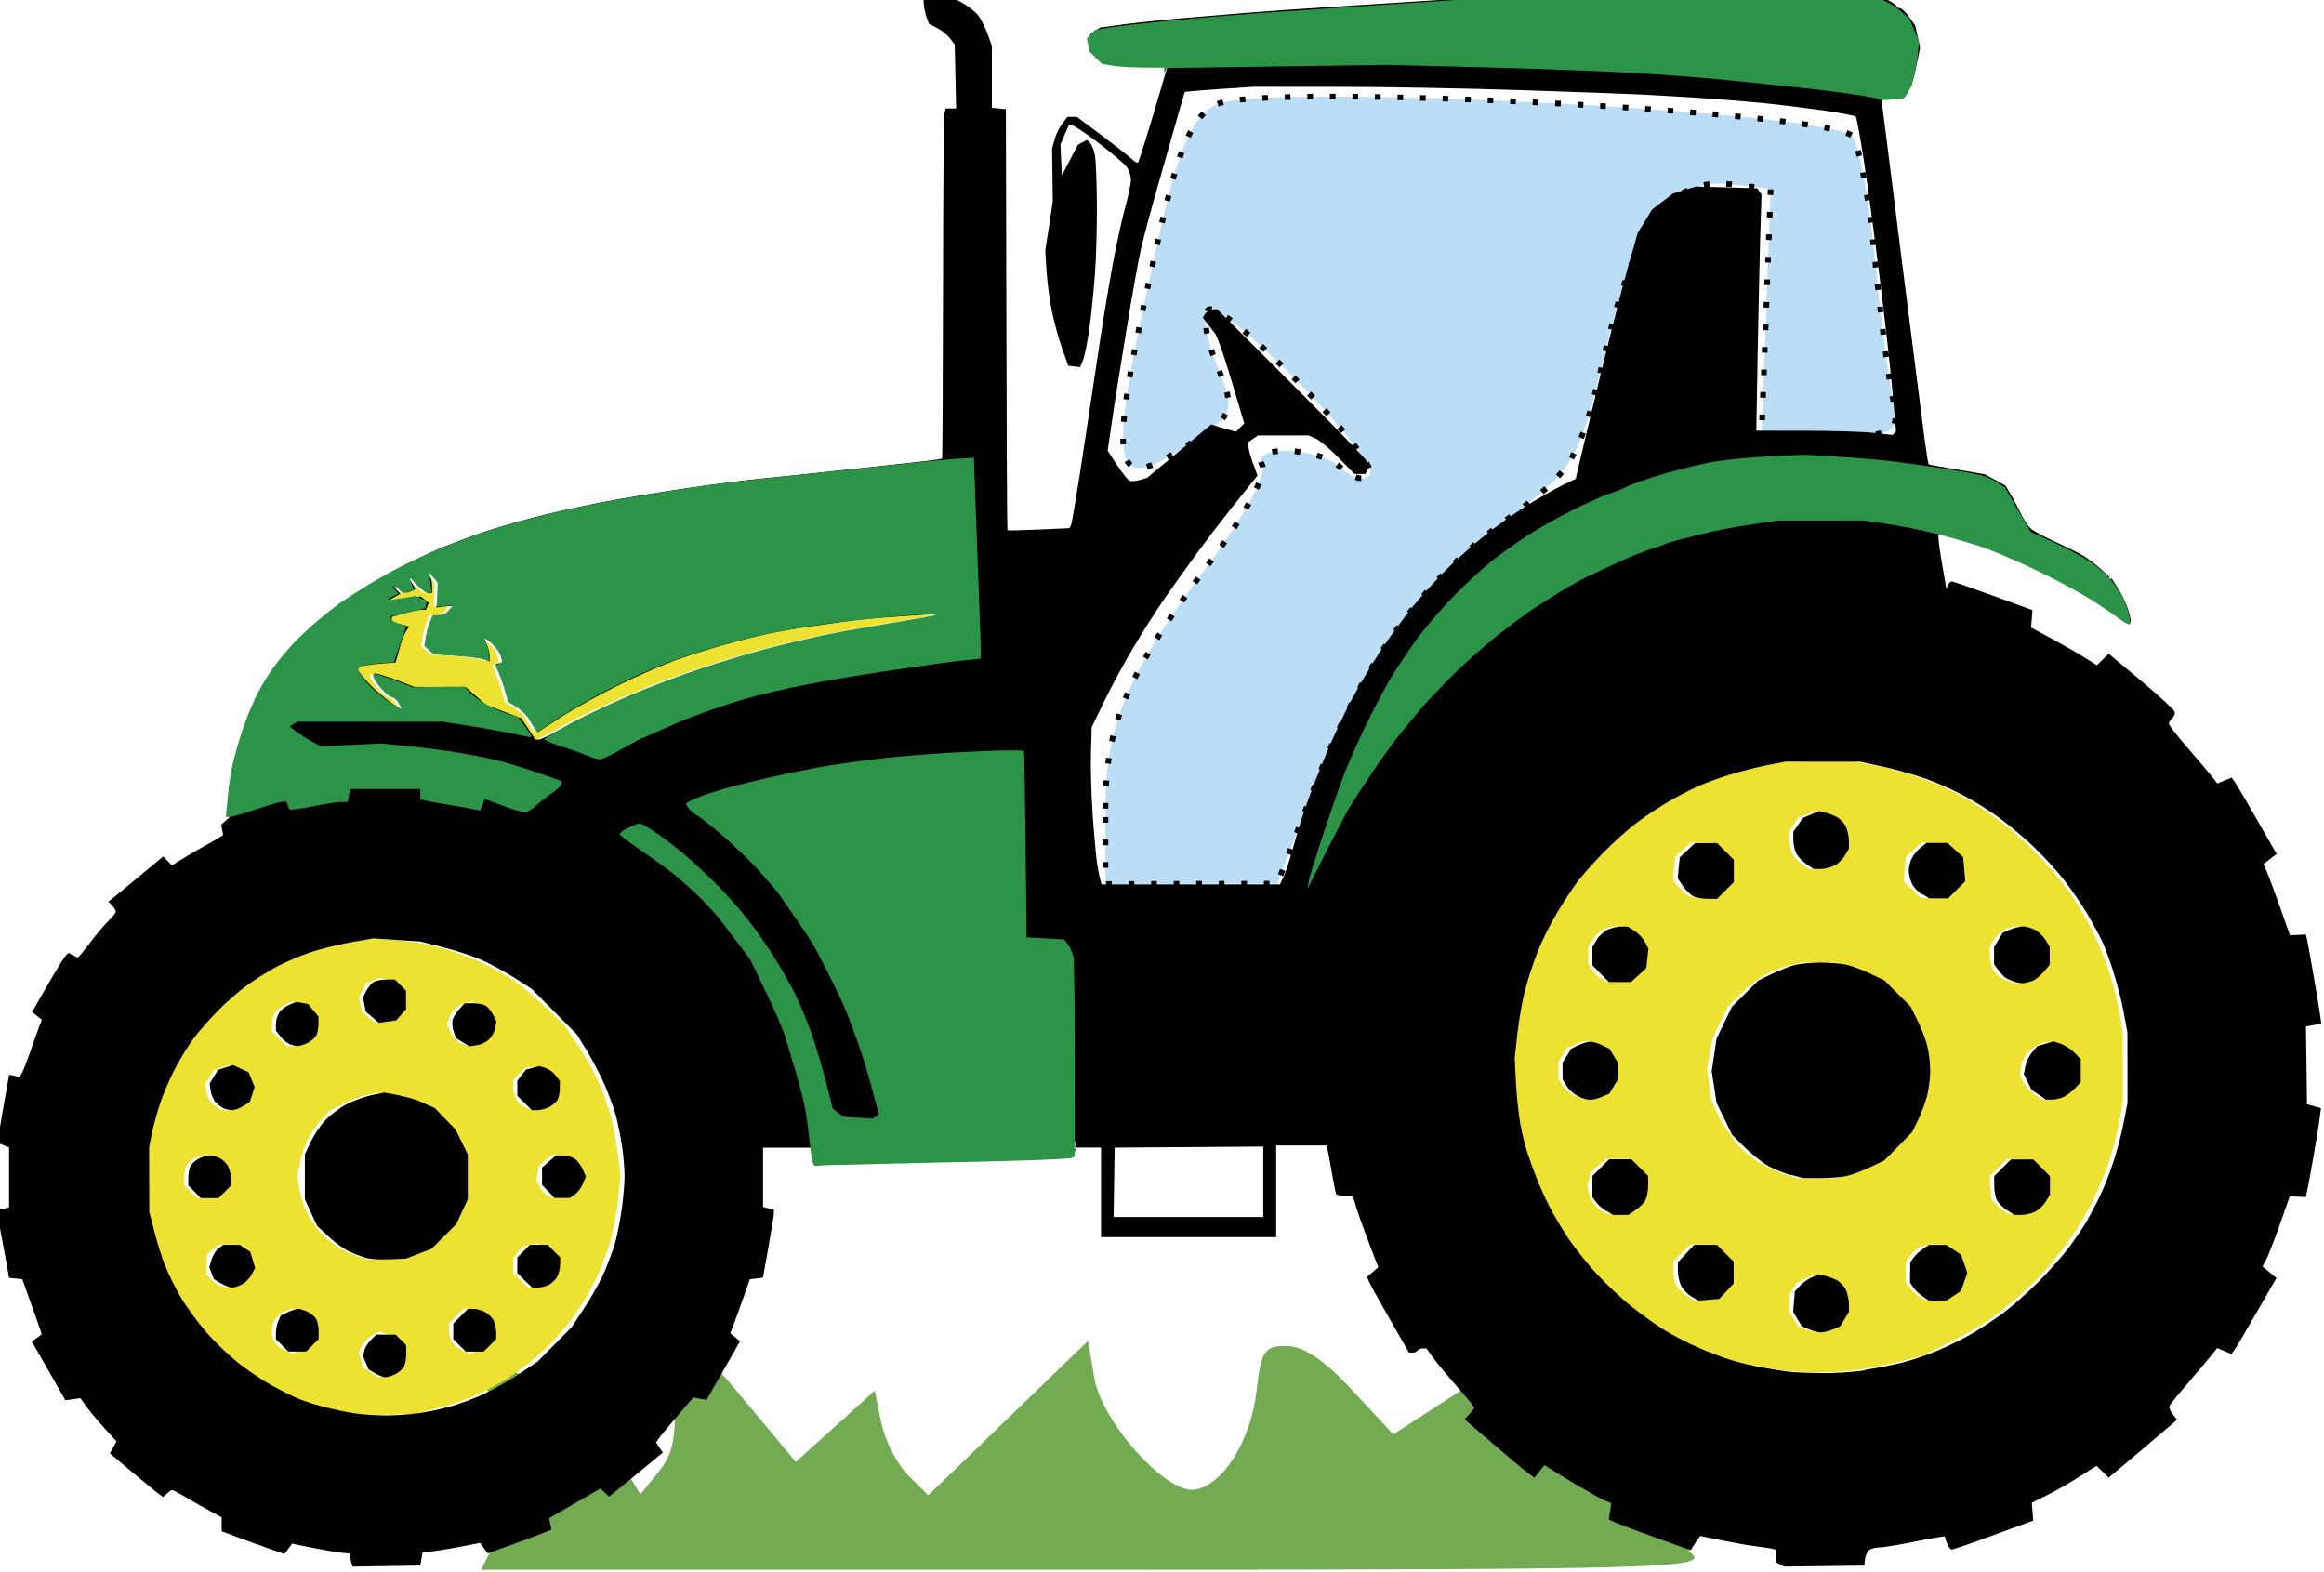
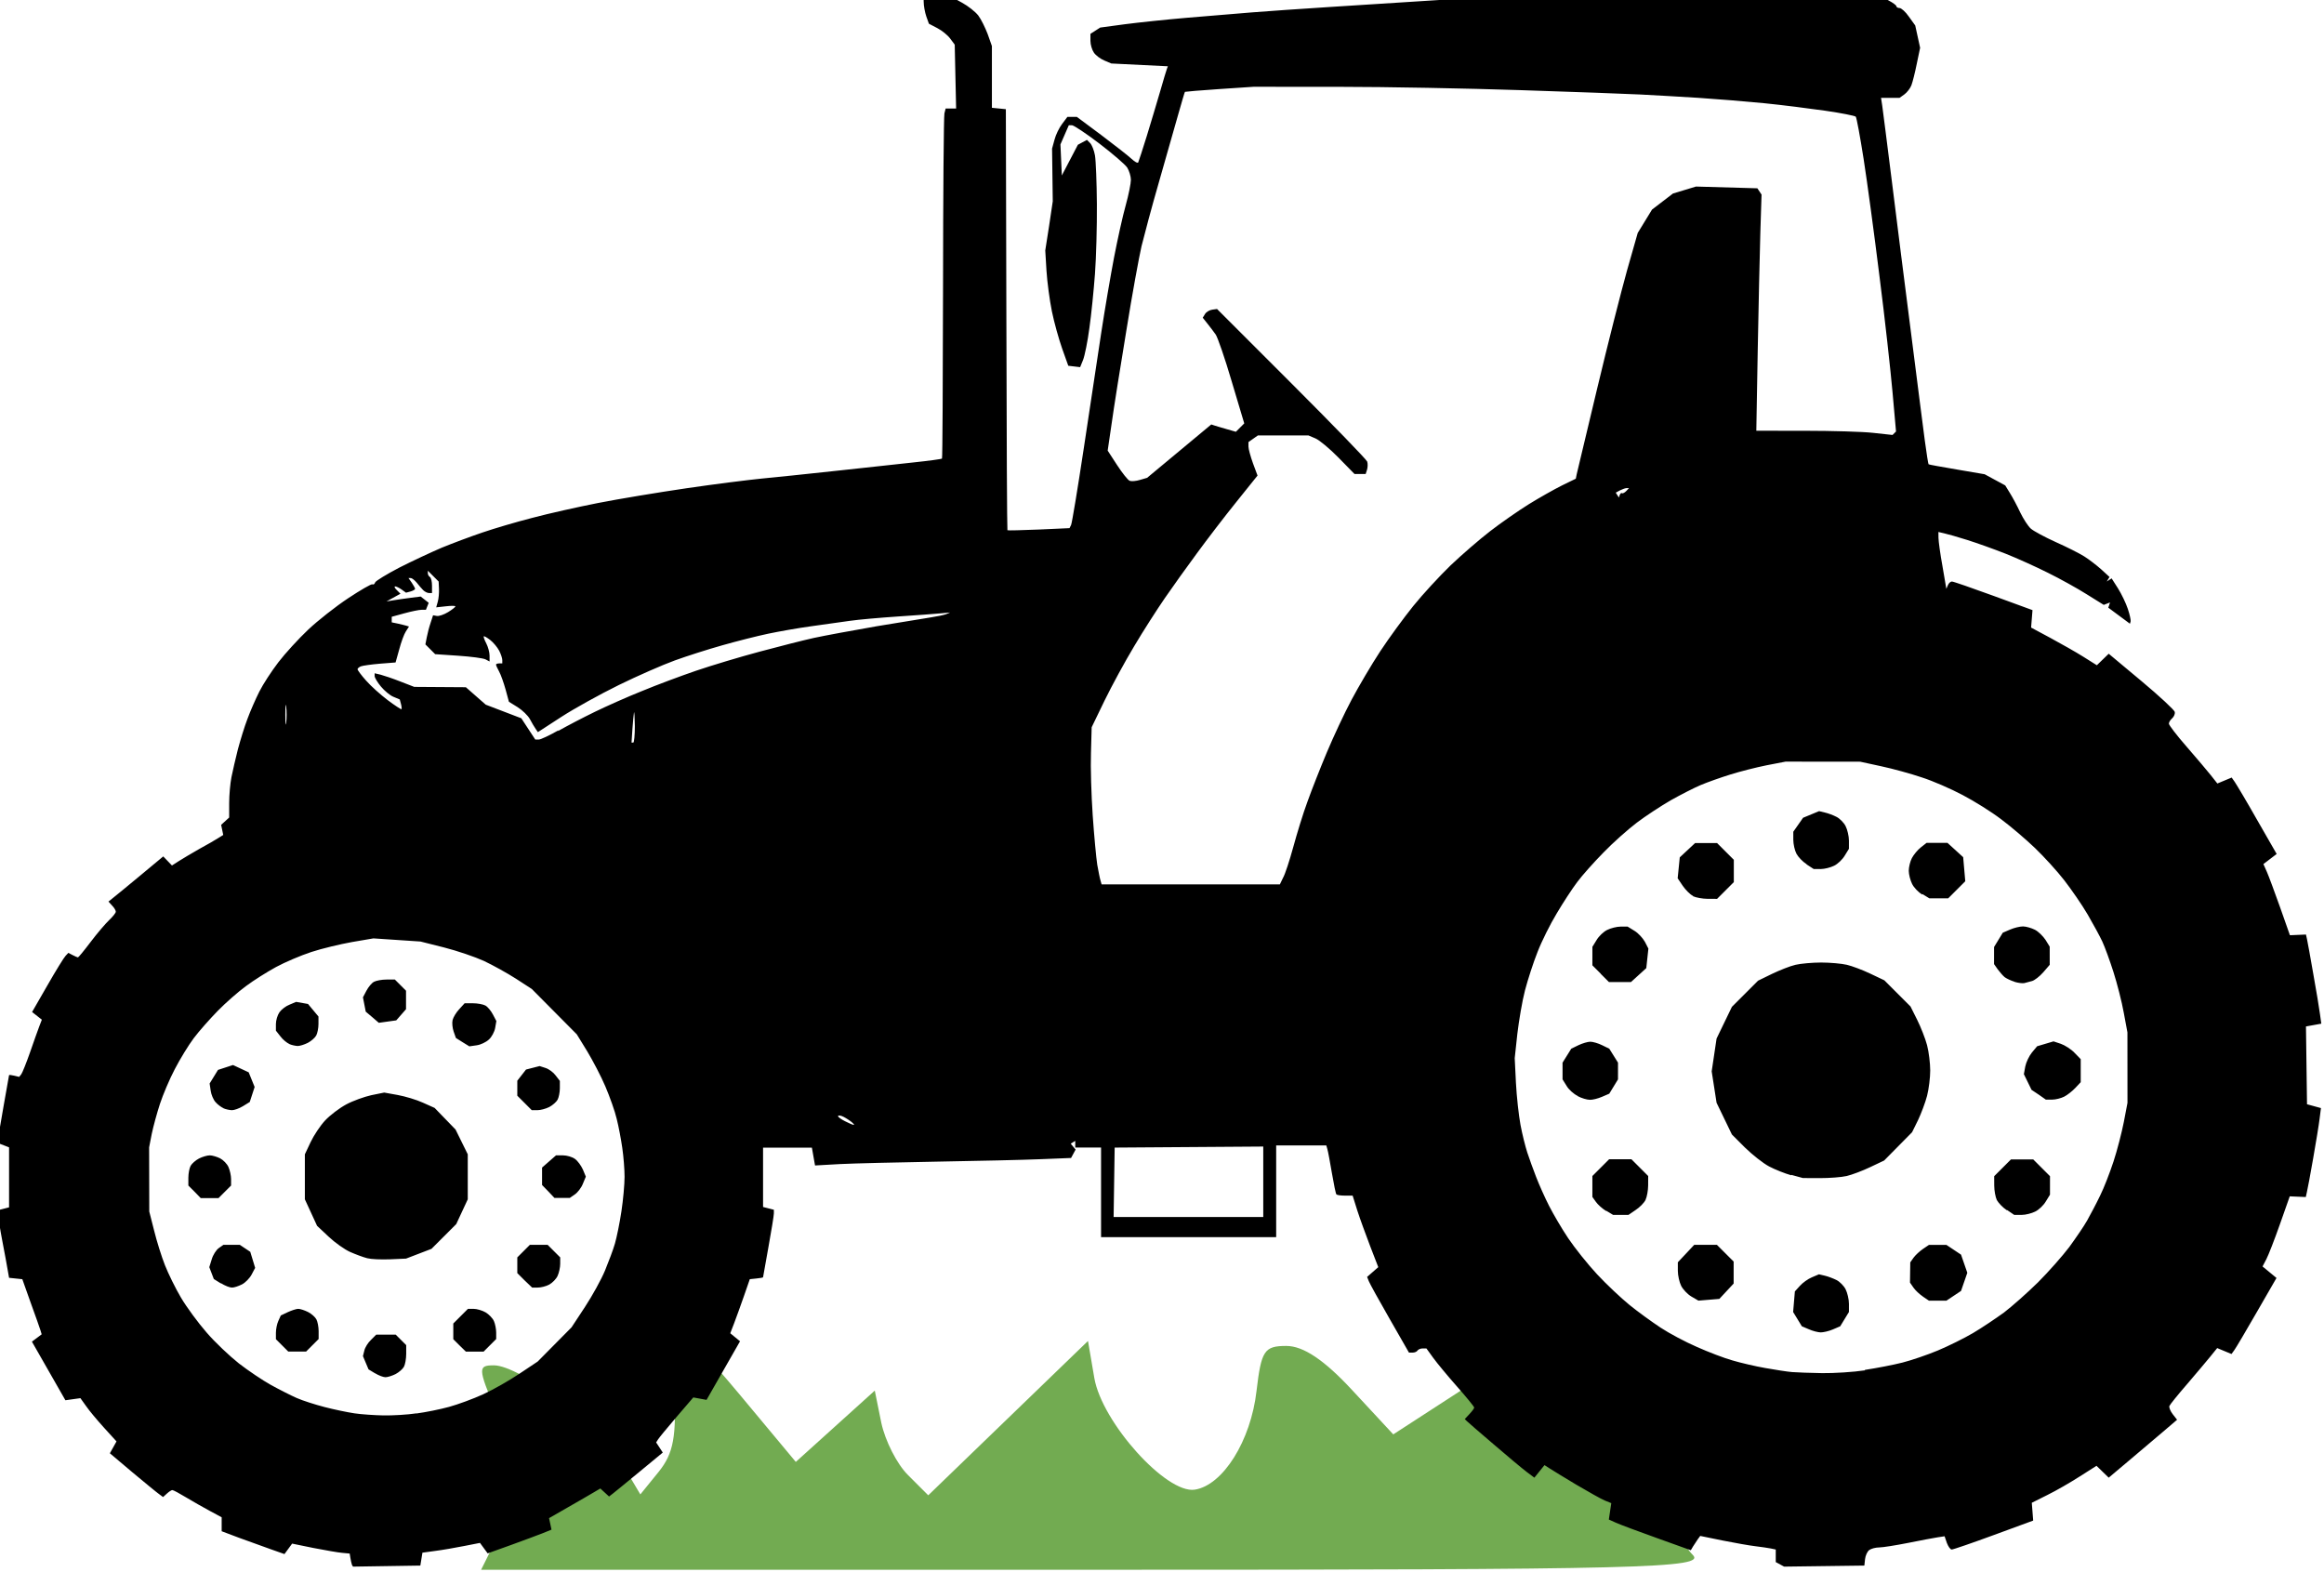
<svg xmlns="http://www.w3.org/2000/svg" xmlns:ns1="http://www.inkscape.org/namespaces/inkscape" xmlns:ns2="http://sodipodi.sourceforge.net/DTD/sodipodi-0.dtd" width="10.3mm" height="6.968mm" viewBox="0 0 10.3 6.968" version="1.1" id="svg5" ns1:version="1.1 (c4e8f9e, 2021-05-24)" ns2:docname="logo-small.svg">
  <ns2:namedview id="namedview7" pagecolor="#ffffff" bordercolor="#666666" borderopacity="1.0" ns1:pageshadow="2" ns1:pageopacity="0.0" ns1:pagecheckerboard="0" ns1:document-units="mm" showgrid="false" fit-margin-top="0" fit-margin-left="0" fit-margin-right="0" fit-margin-bottom="0" ns1:zoom="4" ns1:cx="110.625" ns1:cy="10.625" ns1:window-width="2560" ns1:window-height="1332" ns1:window-x="0" ns1:window-y="27" ns1:window-maximized="1" ns1:current-layer="g33925" />
  <defs id="defs2" />
  <g ns1:label="Слой 1" ns1:groupmode="layer" id="layer1" transform="translate(-61.642,-93.8)">
    <path d="m 63.838,100.629 c 0.083,-0.161 0.084,-0.379 0.001,-0.577 -0.079,-0.189 -0.079,-0.201 -0.008,-0.201 0.114,0 0.466,0.263 0.556,0.415 l 0.093,0.157 0.082,-0.101 c 0.065,-0.081 0.079,-0.156 0.068,-0.372 -0.008,-0.149 -0.002,-0.271 0.012,-0.271 0.014,4e-5 0.139,0.135 0.277,0.3 l 0.25,0.3 0.175,-0.158 0.175,-0.158 0.029,0.143 c 0.017,0.079 0.069,0.183 0.119,0.232 l 0.089,0.089 0.354,-0.342 0.354,-0.342 0.028,0.164 c 0.034,0.197 0.319,0.514 0.445,0.495 0.125,-0.019 0.249,-0.217 0.274,-0.438 0.021,-0.178 0.034,-0.199 0.132,-0.199 0.075,0 0.168,0.062 0.292,0.196 l 0.182,0.196 0.273,-0.177 0.273,-0.177 0.022,0.237 0.022,0.237 0.291,-0.124 0.291,-0.124 2.65e-4,0.138 c 2.64e-4,0.19 0.076,0.445 0.155,0.524 0.059,0.059 -0.209,0.066 -2.652,0.066 h -2.718 z" style="fill:#72ab51;fill-opacity:1;stroke-width:0.011" id="path150-7" />
    <g id="g33925" transform="translate(0.529,-0.28)" style="fill:#4d4d4d">
-       <path style="fill:#bbddf5;fill-opacity:1;stroke:#000000;stroke-width:0.094;stroke-linejoin:round;stroke-dasharray:0.094, 0.283;paint-order:markers stroke fill" d="m 20.5,14.738 c 0,-1.417 0.364,-2.267 1.791,-4.18 0.54,-0.725 0.914,-1.428 0.831,-1.563 -0.216,-0.35 0.969,-0.304 1.324,0.051 0.163,0.163 0.375,0.216 0.473,0.119 0.218,-0.218 -2.428,-2.938 -2.696,-2.773 -0.106,0.065 -0.043,0.482 0.139,0.926 0.322,0.785 0.308,0.822 -0.51,1.354 -1.304,0.849 -1.35,0.455 -0.429,-3.635 0.314,-1.392 0.542,-1.896 0.945,-2.08 0.796,-0.363 10.376,0.128 10.634,0.545 0.109,0.176 0.27,1.063 0.359,1.971 C 33.449,6.382 33.581,7.434 33.655,7.812 33.786,8.483 33.761,8.5 32.631,8.5 H 31.473 L 31.549,6.438 31.625,4.375 30.953,4.297 C 29.94,4.18 29.362,4.956 28.854,7.112 28.427,8.923 28.335,9.079 27.195,9.915 25.745,10.98 24.775,12.34 23.972,14.434 L 23.375,15.993 21.938,15.996 20.5,16 Z" id="path29644" transform="matrix(0.265,0,0,0.265,60.58,93.758)" />
-     </g>
+       </g>
    <g id="g14864" transform="matrix(0.773,0,0,0.773,25.631,13.078)">
-       <path style="fill:#ede231;stroke-width:0.012" d="m 48.591,112.53 c -0.04,-0.006 -0.13,-0.028 -0.2,-0.049 -0.07,-0.02 -0.169,-0.059 -0.221,-0.085 -0.052,-0.026 -0.134,-0.075 -0.182,-0.11 -0.048,-0.034 -0.126,-0.099 -0.172,-0.145 -0.046,-0.046 -0.107,-0.114 -0.135,-0.152 -0.028,-0.038 -0.075,-0.112 -0.104,-0.165 -0.029,-0.053 -0.065,-0.13 -0.08,-0.17 -0.015,-0.04 -0.039,-0.123 -0.054,-0.184 l -0.027,-0.11 -1.4e-4,-0.178 -1.37e-4,-0.178 0.015,-0.073 c 0.008,-0.04 0.029,-0.118 0.047,-0.172 0.017,-0.054 0.054,-0.142 0.081,-0.195 0.027,-0.053 0.074,-0.13 0.105,-0.172 0.03,-0.041 0.091,-0.112 0.135,-0.158 0.044,-0.046 0.119,-0.113 0.166,-0.149 0.047,-0.036 0.136,-0.091 0.196,-0.122 0.061,-0.031 0.155,-0.07 0.209,-0.087 0.054,-0.017 0.156,-0.039 0.227,-0.05 l 0.128,-0.019 0.104,0.008 c 0.057,0.004 0.137,0.013 0.177,0.021 0.04,0.007 0.117,0.027 0.172,0.044 0.054,0.017 0.14,0.051 0.19,0.076 0.051,0.025 0.125,0.067 0.165,0.093 0.04,0.027 0.122,0.095 0.18,0.151 l 0.107,0.103 0.076,0.111 c 0.042,0.061 0.097,0.159 0.123,0.218 0.026,0.059 0.058,0.15 0.072,0.203 0.014,0.053 0.031,0.151 0.039,0.217 l 0.014,0.121 -0.014,0.133 c -0.008,0.073 -0.028,0.181 -0.045,0.24 -0.017,0.058 -0.05,0.147 -0.073,0.198 -0.023,0.05 -0.073,0.136 -0.109,0.191 -0.037,0.055 -0.097,0.13 -0.133,0.168 -0.036,0.038 -0.1,0.097 -0.141,0.131 -0.042,0.035 -0.113,0.085 -0.16,0.113 -0.046,0.028 -0.128,0.068 -0.181,0.091 -0.053,0.022 -0.148,0.053 -0.212,0.068 l -0.115,0.027 -0.148,0.005 c -0.081,0.002 -0.181,-4.1e-4 -0.222,-0.007 z m 0.264,-0.239 c 0.012,-0.011 0.029,-0.039 0.036,-0.062 l 0.014,-0.042 -0.022,-0.046 -0.022,-0.046 -0.05,-0.017 -0.05,-0.017 -0.042,0.024 c -0.023,0.013 -0.049,0.04 -0.058,0.059 l -0.017,0.035 0.011,0.043 0.011,0.043 0.043,0.029 0.043,0.029 0.041,-0.007 c 0.023,-0.004 0.051,-0.016 0.064,-0.027 z m -0.5,-0.15 0.034,-0.031 v -0.048 c 0,-0.026 -0.006,-0.058 -0.013,-0.071 -0.007,-0.013 -0.029,-0.032 -0.048,-0.042 -0.02,-0.01 -0.048,-0.018 -0.062,-0.018 -0.014,0 -0.042,0.009 -0.061,0.02 -0.019,0.011 -0.041,0.034 -0.048,0.05 -0.007,0.016 -0.013,0.044 -0.013,0.063 0,0.018 0.009,0.046 0.02,0.062 0.011,0.016 0.037,0.036 0.058,0.045 l 0.038,0.016 0.031,-0.007 c 0.017,-0.004 0.046,-0.021 0.064,-0.038 z m 0.97,0.03 c 0.022,-0.009 0.05,-0.03 0.061,-0.046 l 0.02,-0.029 -2.77e-4,-0.043 -2.78e-4,-0.043 -0.021,-0.026 c -0.012,-0.014 -0.033,-0.032 -0.048,-0.04 -0.015,-0.008 -0.041,-0.014 -0.059,-0.014 h -0.033 l -0.042,0.042 -0.042,0.042 v 0.041 c 0,0.023 0.009,0.054 0.02,0.07 0.011,0.016 0.037,0.036 0.058,0.045 0.021,0.009 0.04,0.017 0.042,0.017 0.002,2.8e-4 0.022,-0.007 0.044,-0.017 z m -1.365,-0.39 0.041,-0.028 0.011,-0.034 c 0.006,-0.019 0.008,-0.048 0.003,-0.065 -0.004,-0.017 -0.021,-0.044 -0.037,-0.061 l -0.03,-0.03 h -0.055 -0.055 l -0.033,0.029 -0.033,0.029 -0.001,0.056 -0.001,0.056 0.024,0.027 c 0.013,0.015 0.036,0.032 0.049,0.037 0.013,0.006 0.036,0.01 0.05,0.011 0.014,4.1e-4 0.044,-0.012 0.066,-0.027 z m 1.752,0.009 c 0.02,-0.01 0.041,-0.029 0.048,-0.042 0.007,-0.013 0.013,-0.043 0.013,-0.066 v -0.042 l -0.024,-0.031 c -0.013,-0.017 -0.04,-0.036 -0.058,-0.043 l -0.034,-0.011 -0.039,0.01 -0.039,0.01 -0.025,0.032 -0.025,0.032 v 0.043 0.043 l 0.042,0.042 0.042,0.042 h 0.032 c 0.018,0 0.049,-0.008 0.068,-0.018 z m -0.73,-0.188 0.077,-0.038 0.058,-0.062 c 0.032,-0.034 0.073,-0.093 0.091,-0.132 l 0.033,-0.07 v -0.129 -0.129 l -0.036,-0.073 -0.036,-0.073 -0.059,-0.059 -0.059,-0.059 -0.077,-0.035 -0.077,-0.035 -0.075,-0.008 -0.075,-0.008 -0.065,0.015 c -0.036,0.008 -0.097,0.032 -0.136,0.052 l -0.07,0.037 -0.05,0.054 c -0.028,0.03 -0.063,0.083 -0.08,0.119 -0.016,0.036 -0.036,0.097 -0.043,0.136 l -0.013,0.072 0.014,0.074 c 0.008,0.041 0.028,0.102 0.045,0.135 0.017,0.034 0.053,0.085 0.082,0.114 0.028,0.029 0.076,0.068 0.106,0.085 0.03,0.018 0.079,0.039 0.11,0.048 l 0.056,0.016 0.102,-0.005 0.102,-0.005 z m -1.131,-0.344 0.036,-0.036 v -0.037 c 0,-0.02 -0.007,-0.052 -0.015,-0.069 -0.008,-0.018 -0.03,-0.04 -0.048,-0.05 -0.019,-0.01 -0.045,-0.017 -0.059,-0.017 -0.014,0 -0.042,0.008 -0.062,0.018 -0.02,0.01 -0.041,0.029 -0.048,0.042 -0.007,0.013 -0.013,0.044 -0.013,0.068 v 0.045 l 0.036,0.036 0.036,0.036 h 0.051 0.051 z m 2,0.022 c 0.016,-0.007 0.035,-0.025 0.042,-0.04 0.007,-0.014 0.016,-0.036 0.02,-0.048 0.004,-0.012 -4.15e-4,-0.04 -0.01,-0.063 -0.009,-0.022 -0.03,-0.05 -0.045,-0.061 -0.016,-0.011 -0.046,-0.02 -0.068,-0.02 h -0.039 l -0.037,0.031 -0.037,0.031 -0.008,0.041 -0.008,0.041 0.019,0.038 c 0.011,0.021 0.029,0.043 0.041,0.05 0.012,0.007 0.039,0.013 0.061,0.013 0.022,1.9e-4 0.053,-0.006 0.069,-0.013 z m -1.896,-0.512 0.038,-0.023 0.016,-0.038 0.016,-0.038 -0.017,-0.046 -0.017,-0.046 -0.046,-0.022 -0.046,-0.022 -0.044,0.015 -0.044,0.015 -0.024,0.039 -0.024,0.039 0.006,0.041 c 0.003,0.023 0.016,0.052 0.028,0.066 0.012,0.013 0.033,0.029 0.046,0.035 0.013,0.006 0.036,0.01 0.049,0.011 0.013,4.1e-4 0.041,-0.01 0.062,-0.022 z m 1.758,0.005 c 0.02,-0.01 0.041,-0.029 0.048,-0.042 0.007,-0.013 0.013,-0.044 0.013,-0.068 v -0.045 l -0.036,-0.036 -0.036,-0.036 h -0.051 -0.051 l -0.036,0.036 -0.036,0.036 v 0.037 c 0,0.02 0.006,0.05 0.013,0.066 0.007,0.016 0.028,0.038 0.046,0.049 0.018,0.011 0.045,0.021 0.061,0.021 0.015,1.8e-4 0.044,-0.008 0.064,-0.018 z m -1.385,-0.368 c 0.02,-0.01 0.041,-0.029 0.048,-0.042 0.007,-0.013 0.013,-0.045 0.013,-0.071 v -0.048 l -0.034,-0.031 c -0.019,-0.017 -0.047,-0.035 -0.063,-0.038 l -0.029,-0.007 -0.039,0.017 c -0.022,0.009 -0.048,0.029 -0.059,0.045 -0.011,0.016 -0.02,0.047 -0.02,0.07 v 0.041 l 0.042,0.042 0.042,0.042 h 0.032 c 0.018,0 0.049,-0.008 0.068,-0.018 z m 1.028,-0.013 0.037,-0.031 0.008,-0.041 0.008,-0.041 -0.02,-0.039 -0.02,-0.039 -0.039,-0.016 -0.039,-0.016 -0.033,0.006 c -0.018,0.003 -0.047,0.02 -0.063,0.036 -0.016,0.016 -0.033,0.044 -0.038,0.061 l -0.008,0.031 0.022,0.045 c 0.012,0.025 0.036,0.052 0.053,0.06 0.017,0.008 0.045,0.015 0.063,0.015 l 0.033,1.9e-4 0.037,-0.031 z m -0.516,-0.123 c 0.015,-0.011 0.036,-0.036 0.046,-0.056 l 0.019,-0.037 -0.008,-0.035 c -0.004,-0.019 -0.021,-0.049 -0.038,-0.065 -0.017,-0.017 -0.045,-0.033 -0.064,-0.036 l -0.033,-0.006 -0.039,0.016 -0.039,0.016 -0.02,0.039 -0.02,0.039 0.008,0.041 0.008,0.041 0.037,0.031 0.037,0.031 h 0.039 c 0.022,0 0.052,-0.009 0.067,-0.019 z m 8.01,2.02 c -0.027,-0.002 -0.108,-0.015 -0.18,-0.029 -0.072,-0.013 -0.174,-0.039 -0.227,-0.056 -0.053,-0.018 -0.154,-0.061 -0.225,-0.098 -0.071,-0.036 -0.176,-0.1 -0.233,-0.141 -0.057,-0.041 -0.159,-0.131 -0.227,-0.199 l -0.123,-0.124 -0.077,-0.116 c -0.042,-0.064 -0.095,-0.152 -0.117,-0.196 -0.022,-0.044 -0.06,-0.133 -0.084,-0.197 -0.024,-0.064 -0.056,-0.175 -0.071,-0.245 l -0.028,-0.128 -8.29e-4,-0.208 -8.28e-4,-0.208 0.023,-0.123 c 0.013,-0.067 0.039,-0.172 0.059,-0.233 0.02,-0.061 0.069,-0.174 0.109,-0.251 0.04,-0.077 0.108,-0.188 0.152,-0.246 0.044,-0.058 0.128,-0.152 0.187,-0.209 0.059,-0.057 0.14,-0.128 0.181,-0.158 0.04,-0.03 0.118,-0.08 0.172,-0.111 0.054,-0.031 0.148,-0.076 0.208,-0.1 0.061,-0.024 0.152,-0.055 0.202,-0.069 0.051,-0.014 0.133,-0.032 0.184,-0.04 l 0.092,-0.015 0.19,4.2e-4 0.19,4.1e-4 0.116,0.022 c 0.064,0.012 0.164,0.038 0.223,0.057 0.059,0.019 0.137,0.048 0.174,0.065 0.037,0.016 0.107,0.053 0.157,0.082 0.049,0.029 0.132,0.084 0.184,0.124 0.052,0.039 0.138,0.115 0.192,0.169 0.054,0.054 0.133,0.145 0.177,0.203 0.044,0.058 0.107,0.159 0.141,0.225 0.034,0.065 0.081,0.176 0.105,0.247 0.023,0.07 0.052,0.18 0.063,0.244 l 0.02,0.116 -1.86e-4,0.202 -1.87e-4,0.202 -0.02,0.11 c -0.011,0.061 -0.037,0.163 -0.058,0.227 -0.021,0.064 -0.066,0.171 -0.099,0.237 -0.034,0.066 -0.091,0.162 -0.128,0.214 -0.037,0.051 -0.101,0.131 -0.142,0.177 -0.041,0.046 -0.119,0.122 -0.173,0.167 -0.054,0.046 -0.134,0.107 -0.177,0.135 -0.043,0.029 -0.14,0.082 -0.216,0.119 l -0.138,0.067 -0.139,0.035 c -0.076,0.019 -0.189,0.041 -0.249,0.048 -0.061,0.007 -0.157,0.013 -0.214,0.011 -0.057,-0.001 -0.126,-0.004 -0.153,-0.006 z m 0.228,-0.243 c 0.02,-0.01 0.047,-0.037 0.061,-0.058 l 0.024,-0.039 4.6e-5,-0.047 c 2.5e-5,-0.026 -0.008,-0.062 -0.018,-0.081 -0.01,-0.019 -0.031,-0.043 -0.046,-0.053 -0.016,-0.01 -0.046,-0.022 -0.068,-0.027 l -0.04,-0.009 -0.052,0.025 -0.052,0.025 -0.021,0.036 -0.021,0.036 4.5e-5,0.047 4.6e-5,0.047 0.025,0.041 0.025,0.041 0.04,0.017 c 0.022,0.009 0.055,0.017 0.074,0.018 0.019,2.8e-4 0.051,-0.008 0.071,-0.018 z m -0.618,-0.218 0.041,-0.044 v -0.057 -0.057 l -0.02,-0.034 c -0.011,-0.019 -0.035,-0.043 -0.054,-0.054 l -0.034,-0.02 h -0.058 -0.058 l -0.048,0.048 -0.048,0.048 1.87e-4,0.053 c 9.5e-5,0.029 0.007,0.067 0.015,0.084 0.008,0.017 0.035,0.043 0.058,0.059 l 0.043,0.029 0.06,-0.006 0.06,-0.006 z m 1.304,0.025 0.042,-0.028 0.018,-0.052 0.018,-0.052 -0.018,-0.052 -0.018,-0.052 -0.042,-0.028 -0.042,-0.028 h -0.048 c -0.026,0 -0.063,0.008 -0.082,0.018 -0.019,0.01 -0.044,0.033 -0.057,0.052 l -0.023,0.034 -2.5e-5,0.056 -2.5e-5,0.056 0.02,0.029 c 0.011,0.016 0.036,0.039 0.054,0.051 l 0.034,0.023 0.05,9e-5 0.05,9e-5 0.042,-0.028 z m -1.799,-0.509 0.038,-0.038 0.006,-0.068 0.006,-0.068 -0.049,-0.049 -0.049,-0.049 h -0.062 -0.062 l -0.043,0.038 -0.043,0.038 -0.01,0.039 -0.01,0.039 0.009,0.041 c 0.005,0.022 0.022,0.055 0.038,0.072 0.016,0.017 0.04,0.036 0.053,0.042 0.013,0.006 0.051,0.009 0.084,0.006 l 0.059,-0.004 z m 2.265,0.028 c 0.02,-0.01 0.047,-0.037 0.061,-0.058 l 0.024,-0.039 4.5e-5,-0.053 5e-5,-0.053 -0.048,-0.048 -0.048,-0.048 h -0.064 -0.064 l -0.049,0.049 -0.049,0.049 0.006,0.067 0.006,0.067 0.03,0.032 c 0.016,0.018 0.041,0.036 0.054,0.042 0.013,0.006 0.043,0.011 0.065,0.011 0.022,4.1e-4 0.057,-0.008 0.077,-0.018 z m -1.054,-0.209 c 0.037,-0.011 0.094,-0.034 0.128,-0.051 l 0.061,-0.031 0.08,-0.081 0.08,-0.081 0.034,-0.069 c 0.019,-0.038 0.042,-0.098 0.052,-0.135 0.01,-0.036 0.018,-0.1 0.018,-0.142 9.5e-5,-0.042 -0.006,-0.105 -0.014,-0.141 -0.008,-0.036 -0.033,-0.103 -0.056,-0.149 -0.023,-0.046 -0.065,-0.109 -0.093,-0.14 -0.028,-0.031 -0.084,-0.077 -0.124,-0.103 -0.04,-0.026 -0.108,-0.058 -0.151,-0.071 l -0.079,-0.024 h -0.1 -0.1 l -0.072,0.019 c -0.04,0.01 -0.1,0.034 -0.134,0.052 -0.034,0.018 -0.096,0.066 -0.137,0.107 l -0.075,0.073 -0.045,0.092 -0.045,0.092 -0.015,0.089 -0.015,0.089 0.013,0.093 0.013,0.093 0.044,0.088 c 0.024,0.048 0.069,0.116 0.099,0.15 0.03,0.035 0.084,0.081 0.12,0.104 0.035,0.023 0.1,0.054 0.144,0.069 l 0.08,0.027 0.111,3.2e-4 0.111,3.3e-4 0.067,-0.02 z m -1.428,-0.451 0.042,-0.018 0.025,-0.041 0.025,-0.041 v -0.049 -0.049 l -0.023,-0.038 -0.023,-0.038 -0.043,-0.021 c -0.024,-0.011 -0.055,-0.021 -0.07,-0.021 -0.015,0 -0.046,0.009 -0.07,0.021 l -0.043,0.021 -0.023,0.038 -0.023,0.038 v 0.049 0.049 l 0.023,0.037 c 0.013,0.021 0.042,0.047 0.064,0.058 0.023,0.011 0.054,0.021 0.069,0.021 0.015,1.4e-4 0.047,-0.008 0.07,-0.017 z m 2.657,-0.001 c 0.021,-0.01 0.049,-0.033 0.061,-0.05 0.013,-0.017 0.026,-0.052 0.029,-0.077 l 0.006,-0.046 -0.02,-0.043 -0.02,-0.043 -0.047,-0.026 c -0.026,-0.015 -0.063,-0.026 -0.082,-0.026 -0.019,2e-5 -0.053,0.011 -0.074,0.024 -0.022,0.013 -0.048,0.037 -0.059,0.054 -0.011,0.016 -0.022,0.048 -0.026,0.071 l -0.006,0.041 0.022,0.043 c 0.012,0.024 0.041,0.055 0.064,0.07 l 0.042,0.028 h 0.036 c 0.02,0 0.054,-0.008 0.075,-0.019 z m -0.182,-0.667 0.05,-0.024 0.021,-0.036 0.021,-0.036 -4.5e-5,-0.047 -4.6e-5,-0.047 -0.024,-0.039 c -0.013,-0.022 -0.04,-0.048 -0.061,-0.058 -0.02,-0.01 -0.054,-0.019 -0.075,-0.019 -0.021,0 -0.054,0.009 -0.075,0.019 -0.02,0.01 -0.047,0.037 -0.061,0.058 l -0.024,0.039 -4.5e-5,0.047 c -2.5e-5,0.026 0.008,0.063 0.018,0.082 0.01,0.02 0.031,0.042 0.045,0.05 0.015,0.008 0.041,0.019 0.058,0.024 0.017,0.005 0.036,0.01 0.043,0.011 0.006,4.2e-4 0.034,-0.01 0.062,-0.023 z m -2.259,-0.036 0.048,-0.048 -4.5e-5,-0.053 -5e-5,-0.053 -0.024,-0.039 c -0.013,-0.022 -0.04,-0.048 -0.061,-0.058 -0.02,-0.01 -0.054,-0.019 -0.075,-0.019 -0.021,0 -0.054,0.009 -0.075,0.019 -0.02,0.01 -0.047,0.037 -0.061,0.058 l -0.024,0.039 -4.5e-5,0.047 -5e-5,0.047 0.02,0.034 c 0.011,0.018 0.034,0.043 0.052,0.054 l 0.032,0.02 0.06,3.2e-4 0.06,3.3e-4 0.048,-0.048 z m 0.49,-0.478 0.048,-0.048 v -0.064 -0.064 l -0.048,-0.048 -0.048,-0.048 h -0.063 -0.063 l -0.045,0.041 -0.045,0.041 -0.006,0.067 -0.006,0.067 0.034,0.04 c 0.019,0.022 0.045,0.045 0.06,0.051 0.014,0.006 0.05,0.011 0.079,0.011 l 0.054,8.2e-4 0.048,-0.048 z m 1.323,0 0.048,-0.048 v -0.064 -0.064 l -0.048,-0.048 -0.048,-0.048 h -0.063 -0.063 l -0.045,0.041 -0.045,0.041 -0.006,0.069 -0.006,0.069 0.049,0.049 0.049,0.049 h 0.064 0.064 z m -0.7,-0.142 c 0.019,-0.01 0.047,-0.034 0.061,-0.054 l 0.025,-0.036 -4.5e-5,-0.053 -4.6e-5,-0.053 -0.023,-0.038 -0.023,-0.038 -0.056,-0.021 -0.056,-0.021 -0.055,0.021 -0.055,0.021 -0.025,0.04 -0.025,0.041 v 0.045 c 0,0.025 0.009,0.062 0.019,0.082 0.01,0.02 0.037,0.047 0.058,0.061 l 0.039,0.024 0.04,4e-5 c 0.022,3e-5 0.056,-0.008 0.076,-0.018 z m -7.49,-0.782 -0.045,-0.066 -0.052,-0.015 c -0.029,-0.009 -0.082,-0.031 -0.119,-0.05 -0.037,-0.019 -0.083,-0.051 -0.103,-0.072 l -0.036,-0.038 -0.148,0.002 -0.148,0.002 -0.08,-0.031 c -0.044,-0.017 -0.095,-0.035 -0.113,-0.039 l -0.034,-0.008 v 0.016 c 0,0.009 0.02,0.039 0.044,0.068 0.024,0.028 0.051,0.051 0.061,0.051 0.009,0 0.025,0.012 0.036,0.027 0.01,0.015 0.019,0.032 0.019,0.037 0,0.006 -0.034,-0.013 -0.075,-0.042 -0.041,-0.029 -0.096,-0.077 -0.123,-0.107 -0.026,-0.03 -0.048,-0.061 -0.048,-0.07 0,-0.008 0.01,-0.019 0.021,-0.024 0.012,-0.005 0.058,-0.011 0.103,-0.015 l 0.081,-0.007 0.03,-0.087 c 0.016,-0.048 0.032,-0.095 0.035,-0.103 l 0.005,-0.016 -0.042,-0.014 c -0.023,-0.008 -0.044,-0.021 -0.046,-0.028 l -0.004,-0.014 0.101,-0.023 0.101,-0.023 0.004,-0.021 0.004,-0.021 -0.032,-0.015 -0.032,-0.015 -0.076,0.013 c -0.042,0.007 -0.078,0.011 -0.081,0.009 -0.003,-0.002 0.01,-0.011 0.028,-0.019 l 0.032,-0.015 -0.02,-0.022 c -0.011,-0.012 -0.016,-0.022 -0.01,-0.022 0.006,0 0.02,0.009 0.032,0.02 l 0.022,0.02 0.032,-0.008 0.032,-0.008 -0.006,-0.015 c -0.003,-0.008 -0.01,-0.026 -0.014,-0.039 l -0.008,-0.025 0.042,0.046 c 0.023,0.025 0.052,0.046 0.064,0.046 h 0.021 l -0.005,-0.049 c -0.003,-0.027 -4.15e-4,-0.049 0.004,-0.049 0.005,0 0.015,0.011 0.023,0.025 l 0.014,0.025 -0.003,0.064 -0.003,0.064 0.039,-0.004 0.039,-0.004 v 0.011 c 0,0.006 -0.008,0.018 -0.018,0.027 -0.01,0.008 -0.033,0.016 -0.051,0.017 l -0.033,0.002 -0.015,0.037 c -0.008,0.02 -0.019,0.06 -0.024,0.088 l -0.008,0.051 0.026,0.024 0.026,0.024 0.119,0.008 c 0.066,0.004 0.137,0.013 0.159,0.019 l 0.04,0.012 v -0.037 c 0,-0.02 -0.006,-0.047 -0.013,-0.06 l -0.013,-0.024 h 0.011 c 0.006,0 0.025,0.013 0.043,0.03 0.018,0.016 0.036,0.045 0.04,0.063 l 0.008,0.033 -0.02,0.011 -0.02,0.011 0.017,0.033 c 0.009,0.018 0.026,0.065 0.037,0.104 l 0.02,0.07 0.05,0.031 c 0.027,0.017 0.059,0.048 0.07,0.068 0.011,0.02 0.026,0.046 0.034,0.056 l 0.013,0.019 0.127,-0.084 c 0.07,-0.046 0.21,-0.125 0.311,-0.176 0.102,-0.051 0.243,-0.114 0.313,-0.14 0.071,-0.026 0.195,-0.066 0.276,-0.09 0.081,-0.023 0.21,-0.056 0.288,-0.073 0.077,-0.017 0.217,-0.041 0.31,-0.054 0.093,-0.013 0.258,-0.032 0.368,-0.042 0.109,-0.01 0.22,-0.018 0.246,-0.018 0.026,-3e-5 0.046,0.002 0.043,0.005 -0.003,0.003 -0.125,0.025 -0.271,0.049 -0.146,0.024 -0.328,0.057 -0.404,0.074 -0.076,0.016 -0.204,0.047 -0.285,0.068 -0.081,0.021 -0.241,0.069 -0.355,0.106 -0.115,0.038 -0.292,0.103 -0.394,0.146 -0.102,0.043 -0.235,0.102 -0.294,0.132 -0.059,0.03 -0.143,0.074 -0.186,0.099 -0.043,0.024 -0.085,0.044 -0.093,0.044 -0.008,0 -0.035,-0.029 -0.06,-0.066 z" id="path14101" />
      <path style="fill:#000000;stroke-width:0.012" d="m 48.604,113.399 c -0.003,-0.009 -0.007,-0.027 -0.009,-0.04 l -0.004,-0.025 -0.043,-0.004 c -0.024,-0.002 -0.098,-0.015 -0.165,-0.028 l -0.122,-0.025 -0.022,0.03 -0.022,0.03 -0.082,-0.029 c -0.045,-0.016 -0.126,-0.045 -0.18,-0.065 l -0.098,-0.037 v -0.04 -0.04 l -0.067,-0.036 c -0.037,-0.02 -0.099,-0.055 -0.137,-0.078 -0.038,-0.023 -0.073,-0.042 -0.079,-0.042 -0.005,0 -0.019,0.009 -0.031,0.02 l -0.022,0.02 -0.023,-0.017 c -0.013,-0.009 -0.081,-0.065 -0.153,-0.125 l -0.129,-0.109 0.019,-0.034 0.019,-0.034 -0.071,-0.078 c -0.039,-0.043 -0.086,-0.099 -0.103,-0.124 l -0.033,-0.046 -0.043,0.006 -0.043,0.006 -0.096,-0.168 -0.096,-0.168 0.028,-0.021 0.028,-0.021 -0.007,-0.023 c -0.004,-0.013 -0.029,-0.084 -0.056,-0.158 l -0.048,-0.135 -0.038,-0.004 -0.038,-0.004 -0.008,-0.045 c -0.004,-0.025 -0.018,-0.1 -0.031,-0.168 -0.013,-0.067 -0.023,-0.134 -0.023,-0.149 l -3.7e-5,-0.026 0.031,-0.008 0.031,-0.008 v -0.172 -0.172 l -0.031,-0.012 -0.031,-0.012 v -0.022 c 0,-0.012 0.014,-0.099 0.031,-0.193 0.017,-0.094 0.031,-0.173 0.031,-0.175 2.5e-5,-0.002 0.013,-0.001 0.029,0.003 l 0.029,0.007 0.012,-0.015 c 0.006,-0.008 0.029,-0.065 0.05,-0.125 0.021,-0.061 0.045,-0.128 0.053,-0.149 l 0.015,-0.039 -0.028,-0.022 -0.028,-0.022 0.088,-0.153 c 0.048,-0.084 0.095,-0.16 0.104,-0.169 l 0.016,-0.017 0.025,0.013 c 0.014,0.007 0.027,0.013 0.03,0.013 0.003,0 0.036,-0.04 0.073,-0.089 0.037,-0.049 0.085,-0.105 0.106,-0.125 0.021,-0.02 0.038,-0.041 0.038,-0.048 0,-0.007 -0.009,-0.023 -0.021,-0.035 l -0.021,-0.023 0.026,-0.021 c 0.014,-0.011 0.085,-0.069 0.157,-0.129 l 0.131,-0.109 0.025,0.026 0.025,0.026 0.039,-0.025 c 0.021,-0.014 0.075,-0.045 0.118,-0.07 0.044,-0.024 0.093,-0.052 0.108,-0.062 l 0.029,-0.018 -0.006,-0.029 -0.006,-0.029 0.023,-0.021 0.023,-0.021 v -0.083 c 0,-0.046 0.006,-0.112 0.013,-0.148 0.007,-0.036 0.024,-0.108 0.037,-0.16 0.014,-0.052 0.038,-0.131 0.055,-0.175 0.016,-0.044 0.047,-0.114 0.068,-0.156 0.021,-0.042 0.07,-0.117 0.109,-0.168 0.039,-0.051 0.116,-0.135 0.171,-0.187 0.055,-0.052 0.158,-0.133 0.229,-0.18 0.071,-0.047 0.133,-0.083 0.139,-0.08 0.006,0.003 0.013,-10e-4 0.016,-0.011 0.004,-0.009 0.066,-0.047 0.139,-0.085 0.073,-0.037 0.182,-0.088 0.243,-0.114 0.061,-0.025 0.165,-0.064 0.233,-0.087 0.067,-0.023 0.196,-0.061 0.286,-0.084 0.09,-0.024 0.259,-0.062 0.376,-0.085 0.117,-0.023 0.346,-0.061 0.51,-0.085 0.164,-0.024 0.356,-0.048 0.427,-0.055 0.071,-0.007 0.261,-0.026 0.423,-0.044 0.162,-0.018 0.365,-0.039 0.451,-0.049 0.086,-0.009 0.159,-0.019 0.162,-0.022 0.003,-0.003 0.005,-0.443 0.006,-0.978 3.73e-4,-0.535 0.004,-0.986 0.008,-1.001 l 0.007,-0.028 h 0.03 0.03 l -0.004,-0.183 -0.004,-0.183 -0.026,-0.035 c -0.014,-0.019 -0.047,-0.046 -0.074,-0.06 l -0.048,-0.025 -0.015,-0.042 c -0.008,-0.023 -0.015,-0.061 -0.015,-0.084 l -8.29e-4,-0.042 0.078,0.006 0.078,0.006 0.064,0.035 c 0.035,0.019 0.077,0.052 0.094,0.074 0.016,0.021 0.04,0.07 0.054,0.107 l 0.024,0.068 v 0.177 0.177 l 0.04,0.004 0.04,0.004 0.003,1.205 c 0.001,0.663 0.004,1.207 0.006,1.209 0.002,0.002 0.083,1e-5 0.18,-0.004 l 0.176,-0.008 0.009,-0.018 c 0.005,-0.01 0.038,-0.209 0.073,-0.441 0.035,-0.233 0.08,-0.53 0.1,-0.662 0.02,-0.131 0.053,-0.324 0.073,-0.429 0.02,-0.104 0.05,-0.24 0.067,-0.3 0.017,-0.061 0.03,-0.127 0.03,-0.147 -3.7e-5,-0.02 -0.01,-0.052 -0.021,-0.07 -0.012,-0.018 -0.084,-0.08 -0.16,-0.138 -0.076,-0.058 -0.147,-0.105 -0.157,-0.105 h -0.018 l -0.024,0.055 -0.024,0.055 0.004,0.089 0.004,0.089 0.046,-0.088 0.046,-0.088 0.026,-0.014 0.026,-0.014 0.018,0.018 c 0.01,0.01 0.023,0.042 0.028,0.071 0.005,0.029 0.01,0.155 0.011,0.28 8.29e-4,0.125 -0.004,0.305 -0.011,0.399 -0.007,0.094 -0.021,0.234 -0.032,0.311 -0.01,0.077 -0.027,0.159 -0.036,0.182 l -0.017,0.042 -0.034,-0.004 -0.034,-0.004 -0.035,-0.098 c -0.019,-0.054 -0.046,-0.15 -0.059,-0.214 -0.013,-0.064 -0.027,-0.169 -0.031,-0.233 l -0.007,-0.116 0.022,-0.141 0.021,-0.141 -0.002,-0.151 -0.002,-0.151 0.014,-0.051 c 0.007,-0.028 0.027,-0.069 0.044,-0.091 l 0.03,-0.04 h 0.027 0.027 l 0.141,0.105 c 0.077,0.058 0.155,0.119 0.173,0.136 0.018,0.017 0.035,0.026 0.038,0.02 0.003,-0.006 0.025,-0.074 0.049,-0.151 0.024,-0.077 0.058,-0.193 0.077,-0.257 0.018,-0.064 0.036,-0.122 0.039,-0.13 l 0.005,-0.013 -0.162,-0.008 -0.162,-0.008 -0.04,-0.017 c -0.022,-0.009 -0.049,-0.029 -0.06,-0.045 -0.011,-0.016 -0.02,-0.046 -0.02,-0.068 v -0.04 l 0.028,-0.018 0.028,-0.018 0.141,-0.019 c 0.077,-0.01 0.237,-0.027 0.355,-0.037 0.118,-0.01 0.286,-0.024 0.374,-0.031 0.088,-0.007 0.289,-0.021 0.447,-0.031 0.158,-0.01 0.462,-0.029 0.674,-0.043 l 0.386,-0.025 1.048,0.003 1.048,0.003 0.046,0.024 c 0.025,0.013 0.046,0.028 0.046,0.034 0,0.005 0.008,0.01 0.018,0.01 0.01,0 0.035,0.022 0.054,0.05 l 0.036,0.05 0.014,0.064 0.014,0.064 -0.019,0.091 c -0.01,0.05 -0.024,0.106 -0.031,0.124 -0.007,0.018 -0.025,0.041 -0.04,0.052 l -0.028,0.02 h -0.053 -0.053 l 0.007,0.046 c 0.004,0.025 0.028,0.22 0.055,0.432 0.026,0.212 0.076,0.604 0.11,0.87 0.034,0.266 0.069,0.544 0.079,0.617 0.01,0.073 0.019,0.134 0.022,0.136 0.002,0.002 0.075,0.015 0.163,0.03 l 0.158,0.027 0.059,0.032 0.059,0.032 0.027,0.044 c 0.015,0.024 0.042,0.074 0.059,0.111 0.018,0.037 0.045,0.079 0.061,0.093 0.016,0.014 0.081,0.049 0.143,0.077 0.063,0.028 0.136,0.065 0.163,0.082 0.027,0.017 0.07,0.05 0.097,0.074 l 0.048,0.044 -0.008,0.013 -0.008,0.013 0.014,-0.009 0.014,-0.009 0.037,0.058 c 0.02,0.032 0.045,0.084 0.056,0.117 0.011,0.033 0.018,0.065 0.016,0.072 l -0.004,0.013 -0.062,-0.046 -0.062,-0.046 0.005,-0.015 0.005,-0.015 -0.018,0.007 -0.018,0.007 -0.098,-0.061 c -0.054,-0.034 -0.153,-0.089 -0.222,-0.123 -0.068,-0.034 -0.178,-0.084 -0.244,-0.11 -0.066,-0.026 -0.164,-0.061 -0.218,-0.078 -0.054,-0.017 -0.113,-0.034 -0.132,-0.038 l -0.034,-0.008 4.14e-4,0.034 c 2.32e-4,0.019 0.01,0.092 0.023,0.163 l 0.022,0.129 0.009,-0.021 c 0.005,-0.012 0.015,-0.021 0.023,-0.021 0.008,-2e-5 0.115,0.037 0.238,0.082 l 0.224,0.082 -0.004,0.05 -0.004,0.05 0.11,0.059 c 0.061,0.033 0.146,0.081 0.189,0.108 l 0.078,0.049 0.034,-0.033 0.034,-0.033 0.188,0.157 c 0.103,0.086 0.189,0.166 0.191,0.177 0.002,0.011 -0.005,0.027 -0.015,0.036 -0.01,0.009 -0.019,0.022 -0.019,0.031 0,0.008 0.045,0.067 0.101,0.131 0.056,0.064 0.118,0.138 0.139,0.164 l 0.038,0.048 0.041,-0.017 0.041,-0.017 0.017,0.024 c 0.009,0.013 0.068,0.111 0.129,0.219 l 0.112,0.195 -0.038,0.029 -0.038,0.029 0.02,0.045 c 0.011,0.025 0.045,0.117 0.076,0.204 l 0.056,0.159 0.046,-0.002 0.046,-0.002 0.006,0.027 c 0.003,0.015 0.02,0.104 0.036,0.199 0.017,0.094 0.034,0.197 0.038,0.228 l 0.008,0.057 -0.044,0.008 -0.044,0.008 0.003,0.223 0.003,0.223 0.04,0.011 0.04,0.011 -0.008,0.062 c -0.004,0.034 -0.021,0.137 -0.037,0.228 -0.016,0.091 -0.032,0.178 -0.036,0.193 l -0.006,0.027 -0.046,-0.002 -0.046,-0.002 -0.056,0.159 c -0.031,0.088 -0.066,0.178 -0.078,0.201 l -0.022,0.042 0.04,0.033 0.04,0.033 -0.113,0.196 c -0.062,0.108 -0.12,0.206 -0.129,0.218 l -0.016,0.022 -0.041,-0.017 -0.041,-0.017 -0.038,0.047 c -0.021,0.026 -0.081,0.097 -0.134,0.159 -0.053,0.061 -0.099,0.118 -0.102,0.126 -0.003,0.008 0.005,0.029 0.019,0.047 l 0.025,0.032 -0.082,0.07 c -0.045,0.038 -0.133,0.113 -0.196,0.166 l -0.114,0.096 -0.035,-0.034 -0.035,-0.034 -0.096,0.061 c -0.053,0.034 -0.136,0.082 -0.185,0.106 l -0.09,0.045 0.004,0.051 0.004,0.051 -0.226,0.083 c -0.125,0.046 -0.233,0.083 -0.241,0.083 -0.008,0 -0.02,-0.017 -0.028,-0.038 l -0.013,-0.038 -0.04,0.006 c -0.022,0.003 -0.098,0.018 -0.169,0.032 -0.071,0.014 -0.146,0.026 -0.166,0.026 -0.021,0 -0.046,0.007 -0.057,0.015 -0.011,0.008 -0.022,0.032 -0.024,0.052 l -0.004,0.037 -0.23,0.003 -0.23,0.003 -0.024,-0.013 -0.024,-0.013 v -0.036 -0.036 l -0.028,-0.006 c -0.015,-0.003 -0.055,-0.009 -0.089,-0.013 -0.034,-0.004 -0.119,-0.019 -0.189,-0.033 l -0.127,-0.026 -0.014,0.019 c -0.007,0.011 -0.019,0.029 -0.027,0.041 l -0.013,0.022 -0.195,-0.07 c -0.107,-0.038 -0.213,-0.078 -0.235,-0.088 l -0.04,-0.018 0.007,-0.047 0.007,-0.047 -0.037,-0.015 c -0.02,-0.008 -0.094,-0.05 -0.164,-0.091 -0.07,-0.042 -0.139,-0.084 -0.154,-0.094 l -0.028,-0.018 -0.029,0.036 -0.029,0.036 -0.044,-0.033 c -0.024,-0.018 -0.109,-0.089 -0.188,-0.157 -0.08,-0.068 -0.15,-0.129 -0.156,-0.135 l -0.011,-0.011 0.027,-0.029 c 0.015,-0.016 0.027,-0.032 0.027,-0.037 0,-0.005 -0.044,-0.059 -0.098,-0.12 -0.054,-0.061 -0.116,-0.136 -0.137,-0.165 l -0.039,-0.054 h -0.022 c -0.012,0 -0.025,0.006 -0.029,0.012 -0.004,0.007 -0.017,0.012 -0.028,0.012 l -0.021,-2e-5 -0.11,-0.192 c -0.061,-0.106 -0.115,-0.204 -0.12,-0.217 l -0.01,-0.025 0.032,-0.028 0.032,-0.028 -0.046,-0.119 c -0.025,-0.066 -0.059,-0.158 -0.074,-0.205 l -0.027,-0.086 h -0.043 c -0.024,0 -0.046,-0.003 -0.05,-0.007 -0.004,-0.004 -0.015,-0.059 -0.026,-0.123 -0.011,-0.064 -0.022,-0.125 -0.026,-0.137 l -0.006,-0.021 H 54.05 53.903 v 0.263 0.263 h -0.502 -0.502 v -0.257 -0.257 h -0.074 -0.074 v -0.019 -0.019 l -0.013,0.008 -0.013,0.008 0.014,0.017 0.014,0.017 -0.013,0.024 -0.013,0.024 -0.175,0.007 c -0.096,0.004 -0.362,0.01 -0.591,0.014 -0.229,0.004 -0.481,0.01 -0.559,0.014 l -0.143,0.008 -0.009,-0.051 -0.009,-0.051 h -0.14 -0.14 v 0.17 0.17 l 0.031,0.008 0.031,0.008 -4.6e-5,0.021 c -2.5e-5,0.012 -0.014,0.098 -0.031,0.192 -0.017,0.094 -0.031,0.172 -0.031,0.174 0,0.002 -0.017,0.005 -0.038,0.007 l -0.038,0.004 -0.034,0.098 c -0.019,0.054 -0.044,0.124 -0.056,0.155 l -0.022,0.057 0.028,0.023 0.028,0.023 -0.096,0.168 -0.096,0.168 -0.038,-0.007 -0.038,-0.007 -0.097,0.113 c -0.053,0.062 -0.101,0.12 -0.106,0.129 l -0.01,0.016 0.019,0.029 0.019,0.029 -0.132,0.109 c -0.073,0.06 -0.142,0.117 -0.154,0.126 l -0.022,0.017 -0.025,-0.023 -0.025,-0.023 -0.039,0.023 c -0.021,0.013 -0.088,0.051 -0.147,0.085 l -0.108,0.062 0.007,0.033 0.007,0.033 -0.052,0.021 c -0.028,0.011 -0.111,0.042 -0.183,0.068 l -0.131,0.047 -0.022,-0.03 -0.022,-0.03 -0.092,0.018 c -0.05,0.01 -0.125,0.023 -0.165,0.028 l -0.073,0.01 -0.006,0.037 -0.006,0.037 -0.193,0.003 -0.193,0.003 z m 0.369,-0.868 c 0.053,-0.007 0.137,-0.024 0.188,-0.038 0.051,-0.014 0.138,-0.046 0.195,-0.072 0.057,-0.026 0.15,-0.079 0.208,-0.118 l 0.105,-0.07 0.097,-0.098 0.097,-0.098 0.077,-0.117 c 0.042,-0.064 0.094,-0.158 0.115,-0.209 0.021,-0.051 0.047,-0.12 0.057,-0.155 0.01,-0.035 0.027,-0.117 0.037,-0.184 0.01,-0.066 0.018,-0.155 0.018,-0.198 3.7e-5,-0.043 -0.006,-0.117 -0.013,-0.165 -0.007,-0.049 -0.021,-0.124 -0.032,-0.167 -0.01,-0.044 -0.04,-0.127 -0.065,-0.186 -0.025,-0.059 -0.073,-0.15 -0.105,-0.203 l -0.059,-0.096 -0.129,-0.13 -0.129,-0.13 -0.091,-0.059 c -0.05,-0.032 -0.133,-0.078 -0.184,-0.102 -0.051,-0.023 -0.153,-0.058 -0.228,-0.077 l -0.135,-0.034 -0.135,-0.009 -0.135,-0.009 -0.123,0.021 c -0.067,0.012 -0.172,0.037 -0.233,0.057 -0.061,0.02 -0.152,0.059 -0.202,0.086 -0.051,0.028 -0.128,0.076 -0.172,0.109 -0.044,0.032 -0.117,0.096 -0.162,0.142 -0.045,0.046 -0.108,0.117 -0.138,0.157 -0.03,0.04 -0.079,0.12 -0.109,0.178 -0.03,0.057 -0.068,0.147 -0.085,0.199 -0.017,0.052 -0.038,0.129 -0.047,0.172 l -0.015,0.077 4.14e-4,0.184 4.14e-4,0.184 0.028,0.11 c 0.015,0.061 0.043,0.15 0.062,0.198 0.019,0.048 0.06,0.132 0.092,0.186 0.032,0.054 0.098,0.144 0.147,0.2 0.048,0.056 0.132,0.135 0.185,0.177 0.053,0.041 0.136,0.097 0.183,0.123 0.047,0.026 0.114,0.06 0.148,0.075 0.034,0.015 0.106,0.038 0.16,0.052 0.054,0.014 0.131,0.03 0.171,0.036 0.04,0.006 0.116,0.011 0.167,0.012 0.052,8.3e-4 0.137,-0.004 0.19,-0.012 z m -0.236,-0.23 -0.038,-0.023 -0.016,-0.038 -0.016,-0.038 0.008,-0.032 c 0.004,-0.018 0.021,-0.045 0.038,-0.061 l 0.03,-0.03 h 0.056 0.056 l 0.03,0.03 0.03,0.03 v 0.05 c 0,0.028 -0.006,0.061 -0.013,0.074 -0.007,0.013 -0.029,0.032 -0.048,0.042 -0.02,0.01 -0.046,0.018 -0.058,0.018 -0.012,-2e-5 -0.039,-0.01 -0.06,-0.023 z m -0.533,-0.16 -0.036,-0.036 v -0.037 c 0,-0.02 0.006,-0.051 0.014,-0.068 l 0.014,-0.031 0.04,-0.019 c 0.022,-0.01 0.049,-0.019 0.06,-0.019 0.011,0 0.036,0.008 0.056,0.018 0.02,0.01 0.041,0.029 0.048,0.042 0.007,0.013 0.013,0.044 0.013,0.068 v 0.045 l -0.036,0.036 -0.036,0.036 h -0.051 -0.051 z m 1.017,0 -0.036,-0.036 v -0.045 -0.045 l 0.042,-0.042 0.042,-0.042 h 0.033 c 0.018,0 0.049,0.009 0.068,0.02 0.019,0.011 0.041,0.034 0.048,0.05 0.007,0.016 0.013,0.046 0.013,0.066 v 0.037 l -0.036,0.036 -0.036,0.036 h -0.051 -0.051 z m -1.369,-0.356 -0.04,-0.025 -0.013,-0.034 -0.013,-0.034 0.014,-0.045 c 0.007,-0.025 0.026,-0.054 0.04,-0.064 l 0.027,-0.019 h 0.047 0.047 l 0.03,0.02 0.03,0.02 0.014,0.046 0.014,0.046 -0.02,0.038 c -0.011,0.021 -0.036,0.047 -0.056,0.057 -0.02,0.01 -0.046,0.019 -0.058,0.018 -0.012,-2e-5 -0.04,-0.011 -0.062,-0.025 z m 1.742,-0.017 -0.042,-0.042 v -0.045 -0.045 l 0.036,-0.036 0.036,-0.036 h 0.051 0.051 l 0.036,0.036 0.036,0.036 v 0.037 c 0,0.02 -0.007,0.052 -0.015,0.069 -0.008,0.018 -0.03,0.04 -0.048,0.05 -0.019,0.01 -0.048,0.017 -0.066,0.017 h -0.032 z m -0.905,-0.128 c -0.02,-0.005 -0.063,-0.021 -0.095,-0.035 -0.032,-0.014 -0.088,-0.054 -0.124,-0.088 l -0.066,-0.062 -0.035,-0.076 -0.035,-0.076 v -0.129 -0.129 l 0.033,-0.07 c 0.018,-0.038 0.055,-0.094 0.083,-0.124 0.028,-0.03 0.082,-0.071 0.121,-0.092 0.039,-0.021 0.104,-0.044 0.144,-0.053 l 0.074,-0.015 0.078,0.014 c 0.043,0.008 0.107,0.027 0.144,0.044 l 0.067,0.03 0.06,0.062 0.06,0.062 0.035,0.071 0.035,0.071 v 0.129 0.129 l -0.033,0.071 -0.033,0.071 -0.071,0.071 -0.071,0.071 -0.073,0.028 -0.073,0.028 -0.092,0.004 c -0.051,0.002 -0.108,-3.7e-4 -0.129,-0.006 z m -0.987,-0.38 -0.036,-0.036 v -0.045 c 0,-0.025 0.006,-0.055 0.013,-0.068 0.007,-0.013 0.029,-0.032 0.048,-0.042 0.02,-0.01 0.047,-0.018 0.062,-0.018 0.014,0 0.041,0.008 0.059,0.017 0.019,0.01 0.04,0.032 0.048,0.05 0.008,0.018 0.015,0.049 0.015,0.069 v 0.037 l -0.036,0.036 -0.036,0.036 h -0.051 -0.051 z m 2.028,-0.002 -0.036,-0.037 v -0.05 -0.05 l 0.04,-0.035 0.04,-0.035 h 0.04 c 0.022,0 0.053,0.009 0.068,0.02 0.016,0.011 0.036,0.039 0.046,0.061 l 0.017,0.041 -0.017,0.041 c -0.009,0.023 -0.03,0.05 -0.046,0.061 l -0.029,0.02 h -0.044 -0.044 z m -1.862,-0.477 c -0.013,-0.006 -0.034,-0.021 -0.046,-0.035 -0.012,-0.013 -0.025,-0.043 -0.028,-0.066 l -0.006,-0.041 0.024,-0.039 0.024,-0.039 0.043,-0.014 0.043,-0.014 0.045,0.021 0.045,0.021 0.017,0.042 0.017,0.042 -0.014,0.043 -0.014,0.043 -0.039,0.024 c -0.021,0.013 -0.05,0.023 -0.063,0.023 -0.013,-4.1e-4 -0.036,-0.005 -0.049,-0.011 z m 1.726,-0.03 -0.042,-0.042 v -0.043 -0.043 l 0.025,-0.032 0.025,-0.032 0.039,-0.01 0.039,-0.01 0.034,0.011 c 0.019,0.006 0.045,0.025 0.058,0.043 l 0.024,0.031 v 0.042 c 0,0.023 -0.006,0.053 -0.013,0.066 -0.007,0.013 -0.029,0.032 -0.048,0.042 -0.02,0.01 -0.05,0.018 -0.068,0.018 h -0.032 z m -1.348,-0.338 c -0.014,-0.006 -0.038,-0.025 -0.052,-0.044 l -0.026,-0.033 v -0.038 c 0,-0.021 0.009,-0.051 0.02,-0.067 0.011,-0.016 0.037,-0.036 0.058,-0.044 l 0.038,-0.016 0.034,0.006 0.034,0.006 0.03,0.036 0.03,0.036 v 0.043 c 0,0.024 -0.006,0.053 -0.013,0.066 -0.007,0.013 -0.029,0.032 -0.048,0.042 -0.02,0.01 -0.046,0.018 -0.058,0.018 -0.012,-4.1e-4 -0.034,-0.005 -0.048,-0.011 z m 0.992,-0.011 -0.038,-0.024 -0.013,-0.037 c -0.007,-0.02 -0.01,-0.05 -0.006,-0.066 0.004,-0.016 0.021,-0.044 0.038,-0.062 l 0.031,-0.034 h 0.048 c 0.026,0 0.058,0.006 0.071,0.013 0.013,0.007 0.032,0.03 0.043,0.051 l 0.02,0.038 -0.007,0.04 c -0.004,0.022 -0.02,0.052 -0.036,0.066 -0.016,0.015 -0.047,0.03 -0.07,0.033 l -0.042,0.006 z m -0.516,-0.142 -0.039,-0.033 -0.008,-0.041 -0.008,-0.041 0.02,-0.038 c 0.011,-0.021 0.03,-0.044 0.043,-0.051 0.013,-0.007 0.045,-0.013 0.072,-0.013 h 0.048 l 0.032,0.032 0.032,0.032 v 0.053 0.053 l -0.028,0.032 -0.028,0.032 -0.05,0.007 -0.05,0.007 z m 8.556,2.021 c 0.067,-0.01 0.165,-0.029 0.216,-0.042 0.051,-0.013 0.142,-0.044 0.202,-0.069 0.06,-0.025 0.151,-0.07 0.202,-0.1 0.051,-0.03 0.131,-0.084 0.178,-0.118 0.046,-0.035 0.134,-0.113 0.195,-0.173 0.061,-0.061 0.141,-0.152 0.179,-0.202 0.037,-0.051 0.084,-0.119 0.103,-0.153 0.019,-0.034 0.053,-0.098 0.074,-0.142 0.022,-0.044 0.056,-0.132 0.077,-0.196 0.021,-0.064 0.047,-0.165 0.059,-0.226 l 0.021,-0.11 -1.41e-4,-0.202 -1.36e-4,-0.202 -0.021,-0.113 c -0.011,-0.062 -0.038,-0.167 -0.059,-0.233 -0.021,-0.066 -0.05,-0.145 -0.064,-0.175 -0.014,-0.03 -0.052,-0.1 -0.084,-0.155 -0.032,-0.055 -0.093,-0.143 -0.134,-0.196 -0.041,-0.053 -0.117,-0.136 -0.168,-0.185 -0.051,-0.049 -0.139,-0.124 -0.194,-0.165 -0.055,-0.042 -0.154,-0.104 -0.221,-0.139 -0.066,-0.035 -0.171,-0.081 -0.234,-0.101 -0.062,-0.021 -0.167,-0.05 -0.233,-0.064 l -0.12,-0.026 -0.214,-2.3e-4 -0.214,-2.3e-4 -0.109,0.021 c -0.06,0.012 -0.154,0.036 -0.208,0.053 -0.055,0.017 -0.131,0.044 -0.169,0.06 -0.038,0.016 -0.116,0.056 -0.173,0.088 -0.057,0.033 -0.144,0.09 -0.194,0.128 -0.05,0.038 -0.136,0.114 -0.191,0.171 -0.055,0.056 -0.123,0.132 -0.151,0.17 -0.028,0.037 -0.081,0.118 -0.117,0.179 -0.037,0.061 -0.087,0.161 -0.11,0.221 -0.024,0.06 -0.056,0.159 -0.072,0.22 -0.016,0.061 -0.035,0.174 -0.044,0.25 l -0.015,0.139 0.007,0.142 c 0.004,0.078 0.016,0.186 0.026,0.24 0.01,0.054 0.028,0.125 0.039,0.159 0.011,0.034 0.034,0.097 0.051,0.141 0.017,0.044 0.05,0.118 0.074,0.165 0.024,0.047 0.073,0.131 0.11,0.186 0.037,0.055 0.111,0.148 0.165,0.206 0.054,0.058 0.138,0.137 0.186,0.176 0.048,0.039 0.128,0.097 0.178,0.13 0.05,0.033 0.144,0.083 0.209,0.111 0.065,0.029 0.156,0.064 0.203,0.077 0.047,0.014 0.132,0.034 0.19,0.044 0.057,0.01 0.126,0.021 0.153,0.023 0.027,0.002 0.104,0.005 0.172,0.006 0.067,8.3e-4 0.178,-0.006 0.245,-0.016 z m -0.321,-0.233 -0.04,-0.017 -0.025,-0.041 -0.025,-0.041 0.005,-0.059 0.005,-0.059 0.029,-0.032 c 0.016,-0.018 0.047,-0.04 0.069,-0.049 l 0.04,-0.017 0.034,0.008 c 0.018,0.004 0.049,0.016 0.067,0.025 0.018,0.009 0.042,0.033 0.052,0.053 0.01,0.02 0.019,0.057 0.019,0.083 l -4.5e-5,0.047 -0.025,0.041 -0.025,0.041 -0.042,0.018 c -0.023,0.01 -0.055,0.017 -0.07,0.017 -0.015,-2.8e-4 -0.046,-0.008 -0.068,-0.018 z m -0.674,-0.188 c -0.022,-0.013 -0.048,-0.041 -0.058,-0.061 -0.01,-0.02 -0.019,-0.059 -0.019,-0.086 v -0.049 l 0.047,-0.05 0.047,-0.05 h 0.065 0.065 l 0.048,0.048 0.048,0.048 v 0.063 0.063 l -0.041,0.044 -0.041,0.044 -0.06,0.005 -0.06,0.005 z m 1.328,4.1e-4 c -0.019,-0.013 -0.043,-0.035 -0.054,-0.051 l -0.02,-0.029 8.29e-4,-0.058 8.29e-4,-0.058 0.019,-0.027 c 0.011,-0.015 0.035,-0.037 0.054,-0.05 l 0.034,-0.023 0.05,-9e-5 0.05,-9e-5 0.042,0.028 0.042,0.028 0.018,0.052 0.018,0.052 -0.018,0.052 -0.018,0.052 -0.042,0.028 -0.042,0.028 -0.05,-9e-5 -0.05,-9e-5 -0.034,-0.023 z m -1.817,-0.491 c -0.021,-0.013 -0.047,-0.036 -0.058,-0.052 l -0.02,-0.028 v -0.06 -0.06 l 0.048,-0.048 0.048,-0.048 h 0.064 0.064 l 0.048,0.048 0.048,0.048 -1.86e-4,0.053 c -9.1e-5,0.029 -0.007,0.067 -0.015,0.084 -0.008,0.017 -0.034,0.043 -0.057,0.058 l -0.041,0.028 -0.044,-4e-5 -0.044,-5e-5 -0.038,-0.023 z m 2.298,-0.004 c -0.023,-0.015 -0.048,-0.042 -0.057,-0.058 -0.008,-0.017 -0.015,-0.054 -0.015,-0.084 l -1.86e-4,-0.053 0.048,-0.048 0.048,-0.048 h 0.064 0.064 l 0.048,0.048 0.048,0.048 -5e-5,0.053 -4.5e-5,0.053 -0.024,0.039 c -0.013,0.022 -0.04,0.048 -0.061,0.058 -0.02,0.01 -0.055,0.019 -0.078,0.019 h -0.042 l -0.041,-0.028 z m -1.235,-0.2 c -0.036,-0.01 -0.094,-0.033 -0.128,-0.051 -0.034,-0.018 -0.096,-0.067 -0.138,-0.108 l -0.075,-0.075 -0.044,-0.091 -0.044,-0.091 -0.014,-0.09 -0.014,-0.09 0.014,-0.094 0.014,-0.094 0.044,-0.091 0.044,-0.091 0.075,-0.075 0.075,-0.075 0.08,-0.039 c 0.044,-0.021 0.104,-0.045 0.135,-0.052 0.03,-0.007 0.096,-0.013 0.147,-0.013 0.051,0 0.117,0.006 0.147,0.013 0.03,0.007 0.091,0.03 0.135,0.051 l 0.08,0.038 0.075,0.075 0.075,0.075 0.038,0.076 c 0.021,0.042 0.047,0.108 0.057,0.146 0.01,0.038 0.018,0.104 0.018,0.145 0,0.041 -0.008,0.106 -0.018,0.145 -0.01,0.039 -0.034,0.102 -0.052,0.14 l -0.034,0.069 -0.08,0.081 -0.08,0.081 -0.08,0.038 c -0.044,0.021 -0.105,0.044 -0.135,0.051 -0.03,0.007 -0.099,0.012 -0.153,0.012 l -0.098,-4.1e-4 -0.066,-0.018 z m -1.225,-0.455 c -0.023,-0.011 -0.052,-0.037 -0.064,-0.058 l -0.023,-0.037 -4.6e-5,-0.048 -4.5e-5,-0.048 0.025,-0.04 0.025,-0.04 0.041,-0.02 c 0.023,-0.011 0.054,-0.02 0.068,-0.02 0.015,0 0.046,0.009 0.068,0.02 l 0.041,0.02 0.025,0.04 0.025,0.04 -5e-5,0.048 -4.5e-5,0.048 -0.025,0.041 -0.025,0.041 -0.042,0.018 c -0.023,0.01 -0.055,0.018 -0.07,0.017 -0.015,-1.3e-4 -0.047,-0.009 -0.069,-0.021 z m 2.644,-0.007 -0.042,-0.028 -0.022,-0.045 -0.022,-0.045 0.008,-0.044 c 0.005,-0.025 0.022,-0.06 0.038,-0.08 l 0.03,-0.036 0.047,-0.014 0.047,-0.014 0.042,0.014 c 0.023,0.008 0.059,0.031 0.078,0.051 l 0.036,0.037 v 0.066 0.066 l -0.031,0.033 c -0.017,0.018 -0.046,0.041 -0.064,0.05 -0.018,0.009 -0.049,0.017 -0.069,0.017 h -0.036 z m -0.14,-0.648 c -0.02,-0.006 -0.045,-0.018 -0.056,-0.026 -0.01,-0.008 -0.028,-0.029 -0.04,-0.045 l -0.021,-0.03 4.6e-5,-0.049 5e-5,-0.049 0.025,-0.041 0.025,-0.041 0.042,-0.018 c 0.023,-0.01 0.056,-0.018 0.074,-0.018 0.017,0 0.048,0.009 0.068,0.019 0.02,0.01 0.047,0.037 0.061,0.058 l 0.024,0.039 4.5e-5,0.052 4.6e-5,0.052 -0.037,0.043 c -0.021,0.024 -0.05,0.046 -0.064,0.05 -0.015,0.004 -0.035,0.009 -0.045,0.012 -0.01,0.002 -0.035,-10e-4 -0.055,-0.007 z m -2.372,-0.046 -0.048,-0.048 4.6e-5,-0.053 4.5e-5,-0.053 0.024,-0.039 c 0.013,-0.022 0.04,-0.048 0.061,-0.058 0.02,-0.01 0.055,-0.019 0.077,-0.019 l 0.04,4e-5 0.039,0.024 c 0.022,0.013 0.048,0.042 0.06,0.063 l 0.02,0.039 -0.006,0.056 -0.006,0.056 -0.044,0.04 -0.044,0.04 h -0.063 -0.063 l -0.048,-0.048 z m 0.529,-0.446 c -0.017,-0.008 -0.043,-0.035 -0.059,-0.058 l -0.029,-0.043 0.006,-0.06 0.006,-0.06 0.044,-0.041 0.044,-0.041 h 0.063 0.063 l 0.048,0.048 0.048,0.048 v 0.064 0.064 l -0.048,0.048 -0.048,0.048 -0.054,-1.9e-4 c -0.029,-9e-5 -0.067,-0.007 -0.084,-0.015 z m 1.314,-0.008 c -0.022,-0.013 -0.048,-0.04 -0.058,-0.061 -0.01,-0.02 -0.019,-0.054 -0.019,-0.075 0,-0.021 0.008,-0.054 0.018,-0.073 0.01,-0.019 0.033,-0.047 0.051,-0.061 l 0.033,-0.026 h 0.06 0.06 l 0.045,0.041 0.045,0.041 0.006,0.069 0.006,0.069 -0.049,0.049 -0.049,0.049 -0.054,-5e-5 -0.054,-4e-5 -0.039,-0.024 z m -0.663,-0.174 c -0.022,-0.014 -0.048,-0.041 -0.058,-0.06 -0.01,-0.019 -0.018,-0.055 -0.018,-0.08 v -0.046 l 0.028,-0.04 0.028,-0.04 0.046,-0.019 0.046,-0.019 0.033,0.008 c 0.018,0.004 0.048,0.015 0.067,0.025 0.018,0.009 0.042,0.033 0.052,0.053 0.01,0.02 0.019,0.057 0.019,0.083 l -4.6e-5,0.047 -0.024,0.039 c -0.013,0.022 -0.04,0.048 -0.061,0.058 -0.02,0.01 -0.055,0.019 -0.077,0.019 l -0.04,-1.9e-4 -0.04,-0.026 z m -3.115,1.821 v -0.202 l -0.426,0.003 -0.426,0.003 -0.003,0.199 -0.003,0.199 h 0.429 0.429 z m -2.366,-0.347 c -0.016,-0.012 -0.039,-0.026 -0.051,-0.03 -0.012,-0.004 -0.021,-0.004 -0.021,8.3e-4 1.37e-4,0.005 0.018,0.018 0.04,0.029 0.022,0.011 0.044,0.021 0.05,0.021 0.006,4.2e-4 -0.003,-0.009 -0.018,-0.021 z m 2.48,-1.397 c 0.011,-0.019 0.037,-0.098 0.058,-0.175 0.021,-0.077 0.057,-0.195 0.082,-0.262 0.024,-0.067 0.074,-0.194 0.111,-0.282 0.037,-0.088 0.1,-0.223 0.141,-0.3 0.041,-0.077 0.115,-0.203 0.165,-0.279 0.05,-0.076 0.135,-0.192 0.189,-0.259 0.054,-0.067 0.15,-0.171 0.214,-0.233 0.064,-0.061 0.167,-0.15 0.228,-0.197 0.061,-0.047 0.16,-0.116 0.221,-0.154 0.06,-0.037 0.145,-0.085 0.189,-0.107 l 0.08,-0.039 0.005,-0.025 c 0.003,-0.014 0.056,-0.234 0.117,-0.49 0.061,-0.256 0.139,-0.562 0.172,-0.68 l 0.061,-0.214 0.041,-0.067 0.041,-0.067 0.06,-0.046 0.06,-0.046 0.066,-0.02 0.066,-0.02 0.176,0.005 0.176,0.005 0.012,0.018 0.012,0.018 -0.007,0.221 c -0.004,0.121 -0.01,0.426 -0.015,0.677 l -0.008,0.456 0.28,2.3e-4 c 0.154,1.4e-4 0.33,0.005 0.391,0.012 l 0.11,0.012 0.01,-0.01 0.01,-0.01 -0.02,-0.225 c -0.011,-0.124 -0.044,-0.424 -0.075,-0.666 -0.03,-0.243 -0.071,-0.545 -0.091,-0.673 -0.02,-0.127 -0.04,-0.236 -0.045,-0.241 -0.005,-0.005 -0.084,-0.021 -0.175,-0.034 -0.091,-0.013 -0.248,-0.033 -0.349,-0.043 -0.101,-0.01 -0.272,-0.024 -0.38,-0.031 -0.108,-0.007 -0.257,-0.015 -0.331,-0.019 -0.074,-0.004 -0.383,-0.015 -0.686,-0.025 -0.303,-0.01 -0.772,-0.019 -1.042,-0.019 l -0.49,-2.3e-4 -0.195,0.013 c -0.107,0.007 -0.197,0.015 -0.198,0.016 -0.002,0.002 -0.019,0.061 -0.039,0.131 -0.02,0.071 -0.07,0.244 -0.11,0.386 -0.041,0.142 -0.085,0.307 -0.1,0.368 -0.014,0.061 -0.054,0.278 -0.087,0.484 -0.034,0.206 -0.072,0.444 -0.084,0.531 l -0.023,0.157 0.054,0.083 c 0.03,0.046 0.062,0.086 0.072,0.09 0.01,0.004 0.036,0.002 0.059,-0.005 l 0.041,-0.012 0.184,-0.153 0.184,-0.153 0.018,0.006 c 0.01,0.003 0.042,0.013 0.071,0.021 l 0.052,0.015 0.024,-0.024 0.024,-0.024 -0.072,-0.241 c -0.039,-0.133 -0.081,-0.254 -0.092,-0.269 -0.011,-0.015 -0.032,-0.044 -0.047,-0.062 l -0.027,-0.034 0.013,-0.021 c 0.007,-0.012 0.026,-0.023 0.041,-0.025 l 0.028,-0.004 0.427,0.427 c 0.235,0.235 0.43,0.436 0.434,0.448 0.004,0.012 0.003,0.033 -8.29e-4,0.046 l -0.008,0.025 h -0.032 -0.032 l -0.092,-0.094 c -0.05,-0.051 -0.11,-0.101 -0.132,-0.11 l -0.04,-0.017 h -0.145 -0.145 l -0.027,0.019 -0.027,0.019 v 0.026 c 0,0.014 0.012,0.057 0.026,0.096 l 0.026,0.07 -0.122,0.152 c -0.067,0.083 -0.168,0.215 -0.225,0.293 -0.057,0.077 -0.14,0.193 -0.184,0.257 -0.044,0.064 -0.124,0.188 -0.176,0.276 -0.053,0.088 -0.129,0.228 -0.17,0.312 l -0.074,0.153 -0.004,0.147 c -0.003,0.081 0.002,0.242 0.01,0.359 0.008,0.116 0.02,0.243 0.026,0.282 0.007,0.039 0.015,0.08 0.019,0.092 l 0.006,0.021 h 0.511 0.511 z m -3.717,-0.869 c -8.29e-4,-0.052 -0.003,-0.087 -0.005,-0.077 -0.002,0.01 -0.006,0.053 -0.009,0.095 l -0.005,0.077 h 0.01 c 0.005,0 0.009,-0.043 0.009,-0.095 z m -0.441,0.029 c 0.051,-0.029 0.147,-0.079 0.213,-0.111 0.066,-0.032 0.187,-0.086 0.27,-0.119 0.082,-0.034 0.221,-0.086 0.309,-0.116 0.088,-0.03 0.251,-0.079 0.363,-0.109 0.112,-0.03 0.253,-0.066 0.312,-0.079 0.06,-0.013 0.222,-0.043 0.36,-0.067 0.138,-0.023 0.279,-0.046 0.312,-0.051 0.034,-0.005 0.072,-0.013 0.086,-0.018 l 0.024,-0.01 -0.055,0.005 c -0.03,0.003 -0.141,0.011 -0.245,0.018 -0.104,0.007 -0.229,0.018 -0.276,0.025 -0.047,0.007 -0.146,0.021 -0.221,0.031 -0.074,0.01 -0.186,0.03 -0.248,0.043 -0.062,0.013 -0.18,0.043 -0.261,0.066 -0.082,0.023 -0.204,0.062 -0.273,0.087 -0.069,0.025 -0.213,0.088 -0.321,0.141 -0.108,0.053 -0.256,0.135 -0.33,0.183 l -0.134,0.087 -0.013,-0.019 c -0.007,-0.01 -0.022,-0.035 -0.033,-0.056 -0.011,-0.02 -0.043,-0.051 -0.07,-0.068 l -0.05,-0.031 -0.019,-0.07 c -0.011,-0.039 -0.027,-0.085 -0.037,-0.103 -0.01,-0.018 -0.018,-0.036 -0.018,-0.04 0,-0.004 0.008,-0.007 0.018,-0.007 h 0.018 v -0.019 c 0,-0.01 -0.008,-0.035 -0.018,-0.054 -0.01,-0.019 -0.033,-0.047 -0.051,-0.061 -0.018,-0.014 -0.035,-0.024 -0.037,-0.021 -0.003,0.002 0.004,0.021 0.014,0.04 0.01,0.019 0.019,0.051 0.019,0.07 l 9.1e-5,0.034 -0.023,-0.012 c -0.013,-0.007 -0.083,-0.016 -0.156,-0.021 l -0.133,-0.009 -0.028,-0.028 -0.028,-0.028 0.008,-0.041 c 0.004,-0.022 0.014,-0.06 0.022,-0.083 l 0.014,-0.043 0.022,0.004 c 0.012,0.002 0.041,-0.008 0.064,-0.022 0.023,-0.014 0.042,-0.029 0.042,-0.033 0,-0.004 -0.025,-0.004 -0.055,-4.1e-4 l -0.055,0.006 0.009,-0.032 c 0.005,-0.018 0.008,-0.051 0.007,-0.074 l -0.002,-0.042 -0.031,-0.031 -0.031,-0.031 v 0.014 c 0,0.008 0.005,0.018 0.012,0.022 0.007,0.004 0.012,0.027 0.012,0.05 v 0.042 h -0.017 c -0.01,0 -0.025,-0.008 -0.034,-0.017 -0.009,-0.009 -0.026,-0.029 -0.037,-0.043 -0.012,-0.014 -0.027,-0.026 -0.034,-0.026 h -0.013 l 0.019,0.027 c 0.01,0.015 0.019,0.031 0.019,0.035 0,0.004 -0.012,0.011 -0.026,0.015 l -0.026,0.007 -0.025,-0.018 c -0.014,-0.01 -0.031,-0.018 -0.037,-0.018 -0.007,0 -0.003,0.01 0.009,0.021 l 0.021,0.021 -0.04,0.022 -0.04,0.022 0.043,-0.007 c 0.024,-0.004 0.068,-0.01 0.098,-0.014 l 0.055,-0.007 0.023,0.018 0.023,0.018 -0.008,0.02 -0.008,0.02 h -0.025 c -0.014,0 -0.058,0.009 -0.098,0.02 l -0.073,0.02 v 0.016 0.016 l 0.034,0.007 c 0.019,0.004 0.041,0.01 0.049,0.012 l 0.016,0.005 -0.018,0.028 c -0.01,0.015 -0.027,0.061 -0.038,0.103 l -0.021,0.075 -0.089,0.007 c -0.049,0.004 -0.098,0.011 -0.109,0.015 -0.011,0.004 -0.02,0.012 -0.02,0.017 0,0.005 0.022,0.035 0.049,0.065 0.027,0.031 0.083,0.081 0.124,0.112 0.041,0.031 0.077,0.054 0.079,0.052 0.002,-0.002 8.29e-4,-0.016 -0.003,-0.03 l -0.007,-0.026 -0.036,-0.015 c -0.02,-0.008 -0.052,-0.035 -0.072,-0.059 -0.02,-0.024 -0.036,-0.051 -0.036,-0.06 v -0.016 l 0.034,0.008 c 0.019,0.005 0.07,0.022 0.113,0.039 l 0.08,0.031 0.148,0.001 0.148,10e-4 0.057,0.05 0.057,0.05 0.102,0.039 0.102,0.039 0.04,0.061 0.04,0.061 h 0.02 c 0.011,0 0.062,-0.024 0.113,-0.053 z m -1.558,-0.14 c -0.003,-0.025 -0.005,-0.005 -0.005,0.046 0,0.051 0.002,0.071 0.005,0.046 0.003,-0.025 0.003,-0.067 0,-0.092 z m 7.659,-1.224 c 0.004,0.003 0.015,-0.003 0.024,-0.012 l 0.016,-0.017 h -0.014 c -0.007,0 -0.024,0.006 -0.038,0.013 l -0.024,0.013 0.009,0.014 0.009,0.014 0.005,-0.015 c 0.003,-0.008 0.009,-0.013 0.013,-0.01 z" id="path13554-6" ns2:nodetypes="ccccccccccccccssccccccccccccccccccccccsccccccccsscccccccccscccsccscccccccccccccccscsccccsccccsssscsccccccccccccccccccccccccccccccsccccccsccccccccccccccccccccccccccccccccccccccccccsccccccccccccsscccccccccccsscccccccccscccccccccccccccccccccsccccccccccccccccccsccccccscccscccccccccccccccscccccccccsccccccccccccccccccccsccccscccccccccccccccccsccccscccccccccscccscccccccccscsccccccccccccccccccccccccccccccccccsssccccccccccccccccscccccccccccccccccccccccscccccccscsccccccccccccccsscccscccccscccccsscccccccccccccccscccccccscccsccsccccccccccccsccsccccccccccccccccccccccccccccccccccsccscccccccccccccccccccccccccccccccccccscssccsccccccccccccsccccccccccccccccccccccccccccccccccccccscsscccccscccccccscccccccccccsccccscccccccccscccccccccccsscccccccccccccccscscccccccssscccccccccccccscscsssccccccccccccccccccccccccccsccccccccccccccccccccccccccccccccccccccccccccccccsccccccccccccccccccccsccccscccccccccccccsscccccccscccccscccccccccccccsccccccccccccccccccccccccccccscccccccccccsccccccccccccccccccccccccccccccccccccccccccccccccsssccccccccccccccccscccccccccccccccccccccccccccsscccccccccsccsccccsccccccccccccccccccccsccssccscccccccccccccccccccccccccccccccccccccccccscccccscccccccccccsccsccccccscccccscsssscsccsccsssscsccccscccccccccccscccccccscscscssccscccscccccccccccsccccccccccccscccccccsccccccccccccsccsscscccsccccccc" />
-       <path style="fill:#2c9448;stroke-width:0.012" d="m 51.246,111.097 c -0.003,-0.009 -0.012,-0.066 -0.018,-0.127 -0.007,-0.061 -0.017,-0.141 -0.024,-0.178 -0.006,-0.037 -0.031,-0.136 -0.056,-0.221 -0.024,-0.084 -0.056,-0.186 -0.069,-0.227 -0.014,-0.04 -0.063,-0.151 -0.109,-0.245 l -0.083,-0.172 -0.074,-0.098 c -0.041,-0.054 -0.087,-0.114 -0.102,-0.134 -0.015,-0.02 -0.061,-0.07 -0.101,-0.111 -0.04,-0.041 -0.112,-0.106 -0.159,-0.144 -0.047,-0.037 -0.137,-0.102 -0.199,-0.144 -0.062,-0.042 -0.113,-0.081 -0.113,-0.087 0,-0.006 0.022,-0.023 0.049,-0.036 0.027,-0.014 0.057,-0.025 0.067,-0.025 0.01,0 0.06,0.03 0.111,0.066 0.051,0.036 0.123,0.093 0.161,0.126 0.038,0.033 0.1,0.09 0.138,0.128 0.038,0.037 0.091,0.093 0.118,0.123 0.027,0.03 0.077,0.09 0.111,0.134 0.034,0.044 0.095,0.132 0.135,0.196 0.04,0.064 0.093,0.158 0.118,0.209 0.025,0.051 0.065,0.148 0.089,0.214 0.024,0.067 0.062,0.193 0.085,0.281 l 0.04,0.159 0.031,0.023 0.031,0.023 0.084,0.005 0.084,0.005 0.017,-0.012 0.017,-0.012 -0.039,-0.146 c -0.021,-0.08 -0.057,-0.198 -0.08,-0.262 -0.023,-0.064 -0.053,-0.144 -0.067,-0.18 -0.014,-0.035 -0.056,-0.124 -0.092,-0.196 -0.036,-0.072 -0.077,-0.151 -0.09,-0.174 -0.013,-0.024 -0.056,-0.09 -0.096,-0.147 -0.039,-0.057 -0.085,-0.123 -0.101,-0.147 -0.016,-0.024 -0.074,-0.091 -0.128,-0.151 -0.054,-0.059 -0.152,-0.152 -0.216,-0.207 -0.064,-0.054 -0.126,-0.102 -0.136,-0.106 -0.01,-0.004 -0.029,-0.019 -0.04,-0.032 -0.012,-0.014 -0.021,-0.029 -0.021,-0.033 -2.28e-4,-0.004 0.029,-0.019 0.064,-0.034 0.035,-0.014 0.103,-0.037 0.15,-0.051 0.047,-0.014 0.171,-0.044 0.276,-0.068 0.104,-0.024 0.256,-0.054 0.337,-0.067 0.081,-0.013 0.221,-0.032 0.312,-0.042 0.091,-0.01 0.264,-0.024 0.384,-0.031 0.12,-0.007 0.262,-0.013 0.316,-0.013 0.053,0 0.098,0.001 0.099,0.003 0.002,0.002 0.006,0.243 0.009,0.536 l 0.006,0.533 0.108,0.006 0.108,0.006 0.023,0.03 c 0.012,0.017 0.026,0.05 0.03,0.073 0.004,0.024 0.007,0.29 0.007,0.591 l 1.36e-4,0.548 -0.015,0.01 c -0.008,0.005 -0.175,0.013 -0.371,0.018 -0.195,0.005 -0.525,0.012 -0.732,0.017 l -0.377,0.009 -0.006,-0.017 z m 2.843,-1.616 c 0.004,-0.024 0.044,-0.15 0.087,-0.282 0.044,-0.131 0.099,-0.289 0.123,-0.349 0.024,-0.061 0.075,-0.176 0.114,-0.257 0.039,-0.081 0.101,-0.199 0.138,-0.263 0.037,-0.064 0.111,-0.174 0.163,-0.245 0.053,-0.071 0.151,-0.185 0.219,-0.253 0.068,-0.068 0.162,-0.154 0.209,-0.191 0.047,-0.037 0.138,-0.102 0.202,-0.144 0.064,-0.042 0.189,-0.112 0.277,-0.155 0.089,-0.043 0.177,-0.082 0.196,-0.086 0.019,-0.005 0.062,-0.022 0.094,-0.038 0.033,-0.016 0.133,-0.051 0.223,-0.077 0.09,-0.026 0.218,-0.057 0.284,-0.068 0.066,-0.011 0.208,-0.025 0.316,-0.03 l 0.196,-0.009 0.19,0.011 c 0.104,0.006 0.259,0.019 0.343,0.03 0.084,0.011 0.219,0.03 0.3,0.043 0.081,0.013 0.167,0.029 0.191,0.036 0.024,0.007 0.063,0.025 0.086,0.04 l 0.042,0.028 0.037,0.064 c 0.02,0.035 0.053,0.093 0.074,0.128 l 0.037,0.063 0.129,0.058 c 0.071,0.032 0.162,0.081 0.204,0.108 0.041,0.027 0.092,0.069 0.113,0.092 0.021,0.023 0.051,0.066 0.068,0.095 0.017,0.029 0.038,0.079 0.046,0.11 0.009,0.032 0.012,0.061 0.007,0.066 -0.004,0.004 -0.029,-0.008 -0.055,-0.028 -0.026,-0.02 -0.096,-0.068 -0.157,-0.107 -0.061,-0.039 -0.193,-0.111 -0.294,-0.16 -0.101,-0.05 -0.239,-0.11 -0.306,-0.135 -0.067,-0.025 -0.196,-0.063 -0.287,-0.086 -0.091,-0.023 -0.225,-0.05 -0.298,-0.06 l -0.133,-0.019 -0.242,1.9e-4 -0.242,1.8e-4 -0.165,0.024 c -0.091,0.013 -0.218,0.038 -0.282,0.055 -0.064,0.017 -0.13,0.034 -0.147,0.038 -0.017,0.004 -0.042,0.012 -0.055,0.018 -0.013,0.006 -0.055,0.02 -0.092,0.032 -0.037,0.012 -0.12,0.045 -0.184,0.075 -0.064,0.03 -0.136,0.063 -0.159,0.074 -0.024,0.011 -0.076,0.039 -0.116,0.062 -0.04,0.023 -0.12,0.073 -0.178,0.11 -0.057,0.037 -0.168,0.118 -0.245,0.18 -0.077,0.062 -0.197,0.17 -0.266,0.24 -0.069,0.07 -0.141,0.146 -0.159,0.169 -0.019,0.023 -0.065,0.078 -0.102,0.123 -0.038,0.044 -0.115,0.149 -0.172,0.234 -0.057,0.084 -0.12,0.181 -0.139,0.214 -0.02,0.034 -0.082,0.152 -0.138,0.263 l -0.102,0.202 0.008,-0.043 z m -6.199,-0.462 c 0.003,-0.052 0.015,-0.136 0.025,-0.187 0.01,-0.051 0.038,-0.15 0.062,-0.221 0.023,-0.071 0.064,-0.168 0.09,-0.217 0.026,-0.049 0.069,-0.117 0.096,-0.153 0.027,-0.036 0.075,-0.093 0.108,-0.128 0.033,-0.035 0.095,-0.093 0.139,-0.129 0.044,-0.037 0.099,-0.081 0.123,-0.098 0.024,-0.017 0.095,-0.063 0.159,-0.103 0.064,-0.04 0.178,-0.101 0.254,-0.137 0.076,-0.036 0.186,-0.084 0.245,-0.107 0.059,-0.023 0.163,-0.059 0.23,-0.081 0.067,-0.021 0.211,-0.06 0.319,-0.087 0.108,-0.026 0.309,-0.067 0.447,-0.09 0.138,-0.024 0.33,-0.054 0.427,-0.068 0.097,-0.014 0.309,-0.039 0.472,-0.055 0.163,-0.017 0.425,-0.044 0.584,-0.062 0.158,-0.017 0.336,-0.035 0.394,-0.038 l 0.106,-0.007 0.007,0.2 c 0.004,0.11 0.013,0.352 0.02,0.537 0.007,0.185 0.013,0.354 0.012,0.376 l -9.1e-5,0.039 -0.077,0.008 c -0.042,0.004 -0.115,0.013 -0.162,0.02 -0.047,0.006 -0.199,0.028 -0.337,0.049 -0.138,0.02 -0.334,0.054 -0.435,0.074 -0.101,0.02 -0.236,0.051 -0.3,0.069 -0.064,0.017 -0.174,0.052 -0.245,0.078 -0.071,0.026 -0.15,0.055 -0.175,0.066 -0.026,0.011 -0.082,0.036 -0.126,0.056 -0.044,0.02 -0.082,0.036 -0.085,0.036 -0.003,0 -0.054,0.028 -0.113,0.061 -0.059,0.034 -0.116,0.061 -0.128,0.061 -0.012,0 -0.053,-0.013 -0.092,-0.029 -0.039,-0.016 -0.106,-0.039 -0.149,-0.052 -0.043,-0.013 -0.077,-0.029 -0.077,-0.035 4.15e-4,-0.007 0.075,-0.051 0.165,-0.099 0.091,-0.048 0.249,-0.121 0.352,-0.164 0.103,-0.043 0.276,-0.108 0.384,-0.144 0.108,-0.036 0.27,-0.085 0.361,-0.109 0.091,-0.024 0.228,-0.056 0.303,-0.073 0.076,-0.017 0.258,-0.05 0.404,-0.074 0.146,-0.024 0.269,-0.046 0.271,-0.049 0.003,-0.003 -0.016,-0.005 -0.043,-0.005 -0.026,3e-5 -0.137,0.008 -0.246,0.018 -0.109,0.01 -0.275,0.029 -0.368,0.042 -0.093,0.013 -0.233,0.038 -0.31,0.054 -0.077,0.017 -0.207,0.049 -0.288,0.073 -0.081,0.024 -0.205,0.064 -0.276,0.09 -0.071,0.026 -0.212,0.089 -0.313,0.14 -0.102,0.051 -0.242,0.131 -0.311,0.176 l -0.127,0.084 -0.013,-0.019 c -0.007,-0.011 -0.023,-0.036 -0.034,-0.056 -0.011,-0.02 -0.043,-0.051 -0.07,-0.068 l -0.05,-0.031 -0.02,-0.07 c -0.011,-0.039 -0.028,-0.085 -0.037,-0.104 l -0.017,-0.033 0.02,-0.011 0.02,-0.011 -0.008,-0.033 c -0.005,-0.018 -0.026,-0.049 -0.047,-0.069 -0.021,-0.019 -0.041,-0.033 -0.043,-0.03 -0.003,0.002 0.001,0.016 0.009,0.029 0.007,0.014 0.013,0.041 0.013,0.061 v 0.037 l -0.04,-0.012 c -0.022,-0.006 -0.093,-0.015 -0.159,-0.019 l -0.119,-0.008 -0.026,-0.024 -0.026,-0.024 0.008,-0.051 c 0.005,-0.028 0.015,-0.067 0.024,-0.087 l 0.015,-0.037 0.034,-0.002 0.034,-0.002 0.026,-0.027 0.026,-0.027 -0.048,0.004 -0.048,0.004 0.003,-0.068 0.003,-0.068 -0.024,-0.03 -0.024,-0.03 0.006,0.058 0.006,0.058 h -0.022 c -0.012,0 -0.041,-0.021 -0.064,-0.046 l -0.042,-0.046 0.007,0.021 c 0.004,0.012 0.01,0.029 0.014,0.039 l 0.007,0.018 -0.032,0.008 -0.032,0.008 -0.022,-0.02 c -0.012,-0.011 -0.026,-0.02 -0.032,-0.02 -0.006,0 -8.29e-4,0.01 0.01,0.022 l 0.02,0.022 -0.032,0.015 c -0.018,0.008 -0.03,0.017 -0.028,0.019 0.003,0.002 0.039,-0.002 0.081,-0.009 l 0.076,-0.013 0.032,0.015 0.032,0.015 -0.004,0.021 -0.004,0.021 -0.101,0.023 -0.101,0.023 0.004,0.014 c 0.003,0.008 0.023,0.02 0.046,0.028 l 0.042,0.014 -0.005,0.016 c -0.003,0.009 -0.019,0.056 -0.035,0.103 l -0.03,0.087 -0.081,0.007 c -0.045,0.004 -0.091,0.011 -0.103,0.015 -0.012,0.005 -0.021,0.015 -0.021,0.024 0,0.008 0.021,0.04 0.048,0.07 0.026,0.03 0.081,0.078 0.123,0.107 0.041,0.029 0.075,0.048 0.075,0.042 0,-0.006 -0.009,-0.023 -0.019,-0.037 -0.01,-0.015 -0.027,-0.027 -0.036,-0.027 -0.009,0 -0.036,-0.023 -0.061,-0.051 -0.024,-0.028 -0.044,-0.059 -0.044,-0.068 v -0.016 l 0.034,0.008 c 0.019,0.005 0.07,0.022 0.113,0.039 l 0.08,0.031 0.148,-0.002 0.148,-0.002 0.036,0.038 c 0.02,0.021 0.066,0.053 0.103,0.072 0.037,0.019 0.09,0.041 0.119,0.05 l 0.051,0.015 0.038,0.052 c 0.021,0.029 0.038,0.055 0.038,0.059 0,0.004 -0.01,0.005 -0.021,0.002 -0.012,-0.002 -0.063,-0.013 -0.113,-0.023 -0.051,-0.01 -0.155,-0.029 -0.233,-0.041 l -0.141,-0.022 -0.417,-1.4e-4 -0.417,-1.4e-4 -0.023,0.014 -0.023,0.013 0.041,0.031 c 0.023,0.017 0.063,0.043 0.09,0.057 l 0.049,0.026 0.172,-0.008 0.172,-0.008 0.147,0.014 c 0.081,0.007 0.216,0.025 0.3,0.039 0.084,0.014 0.195,0.036 0.245,0.05 0.051,0.013 0.148,0.044 0.217,0.068 l 0.126,0.044 v 0.016 c 0,0.009 -0.023,0.032 -0.052,0.052 -0.029,0.02 -0.071,0.053 -0.094,0.074 -0.023,0.021 -0.052,0.038 -0.064,0.038 -0.012,0 -0.059,-0.014 -0.105,-0.031 -0.046,-0.017 -0.093,-0.034 -0.104,-0.038 l -0.021,-0.007 -0.013,0.033 -0.013,0.033 -0.033,-0.007 c -0.018,-0.004 -0.083,-0.016 -0.144,-0.026 -0.061,-0.01 -0.123,-0.021 -0.138,-0.025 l -0.028,-0.006 v -0.03 -0.03 h -0.201 -0.201 l -0.007,0.037 -0.007,0.037 h -0.038 c -0.021,0 -0.093,0.011 -0.16,0.025 -0.067,0.014 -0.127,0.022 -0.134,0.018 -0.006,-0.004 -0.012,-0.015 -0.012,-0.024 0,-0.009 -0.007,-0.019 -0.015,-0.022 -0.008,-0.003 -0.078,0.016 -0.156,0.042 -0.077,0.026 -0.15,0.047 -0.162,0.047 h -0.022 z m 9.467,-4.023 c -0.005,-0.005 -0.07,-0.017 -0.144,-0.028 -0.074,-0.011 -0.19,-0.026 -0.257,-0.033 -0.067,-0.007 -0.169,-0.018 -0.227,-0.024 -0.057,-0.006 -0.19,-0.02 -0.294,-0.03 -0.104,-0.01 -0.322,-0.027 -0.484,-0.036 -0.162,-0.01 -0.545,-0.024 -0.852,-0.032 l -0.558,-0.014 -0.631,0.009 -0.631,0.009 -0.009,0.014 -0.009,0.014 -1.83e-4,-0.015 -1.86e-4,-0.015 -0.119,-8.3e-4 c -0.066,-4.1e-4 -0.146,-0.005 -0.179,-0.011 l -0.059,-0.01 -0.035,-0.035 -0.035,-0.035 -0.008,-0.038 -0.008,-0.038 0.024,-0.025 0.024,-0.024 0.084,-0.014 c 0.046,-0.008 0.194,-0.024 0.329,-0.038 0.135,-0.013 0.364,-0.032 0.508,-0.043 0.145,-0.01 0.52,-0.035 0.833,-0.056 l 0.57,-0.037 1.078,2.8e-4 1.078,2.8e-4 0.05,0.023 c 0.027,0.012 0.069,0.04 0.093,0.061 l 0.044,0.038 0.028,0.064 0.028,0.064 -0.007,0.08 c -0.004,0.044 -0.015,0.108 -0.026,0.141 -0.01,0.034 -0.026,0.072 -0.036,0.085 l -0.017,0.023 -0.069,0.008 c -0.038,0.004 -0.073,0.004 -0.078,-4.1e-4 z" id="path14097" />
    </g>
  </g>
</svg>